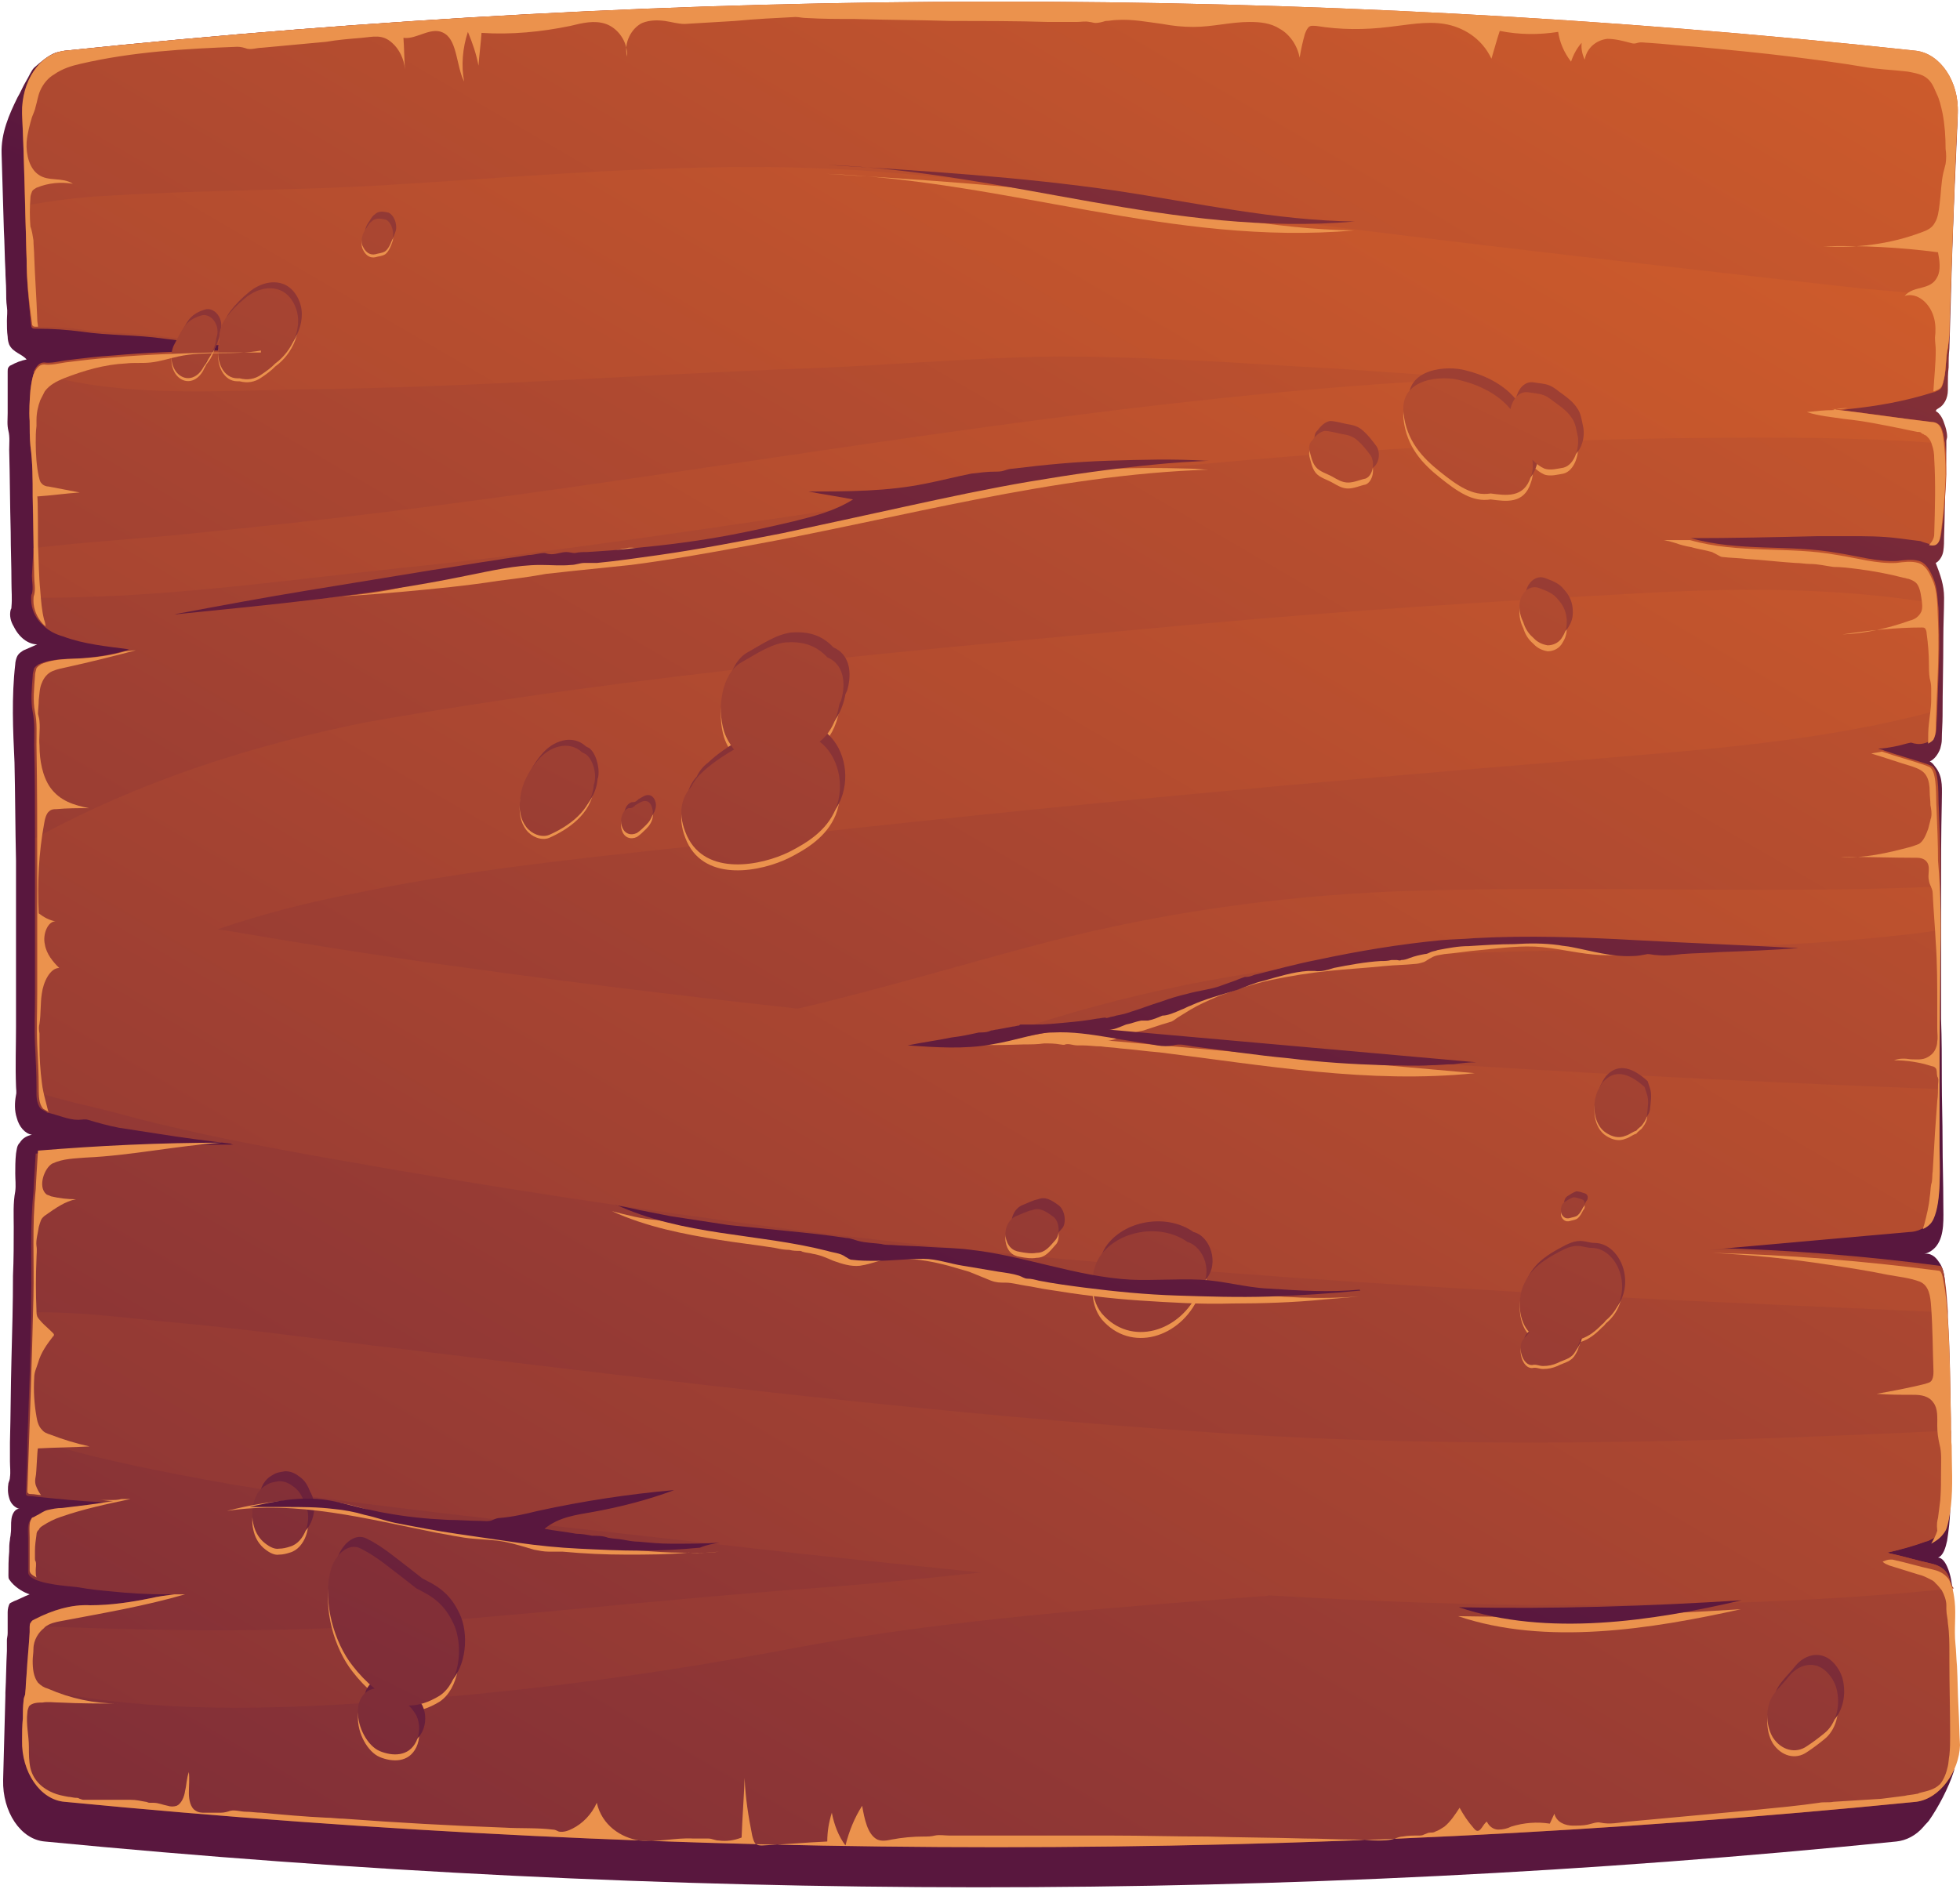
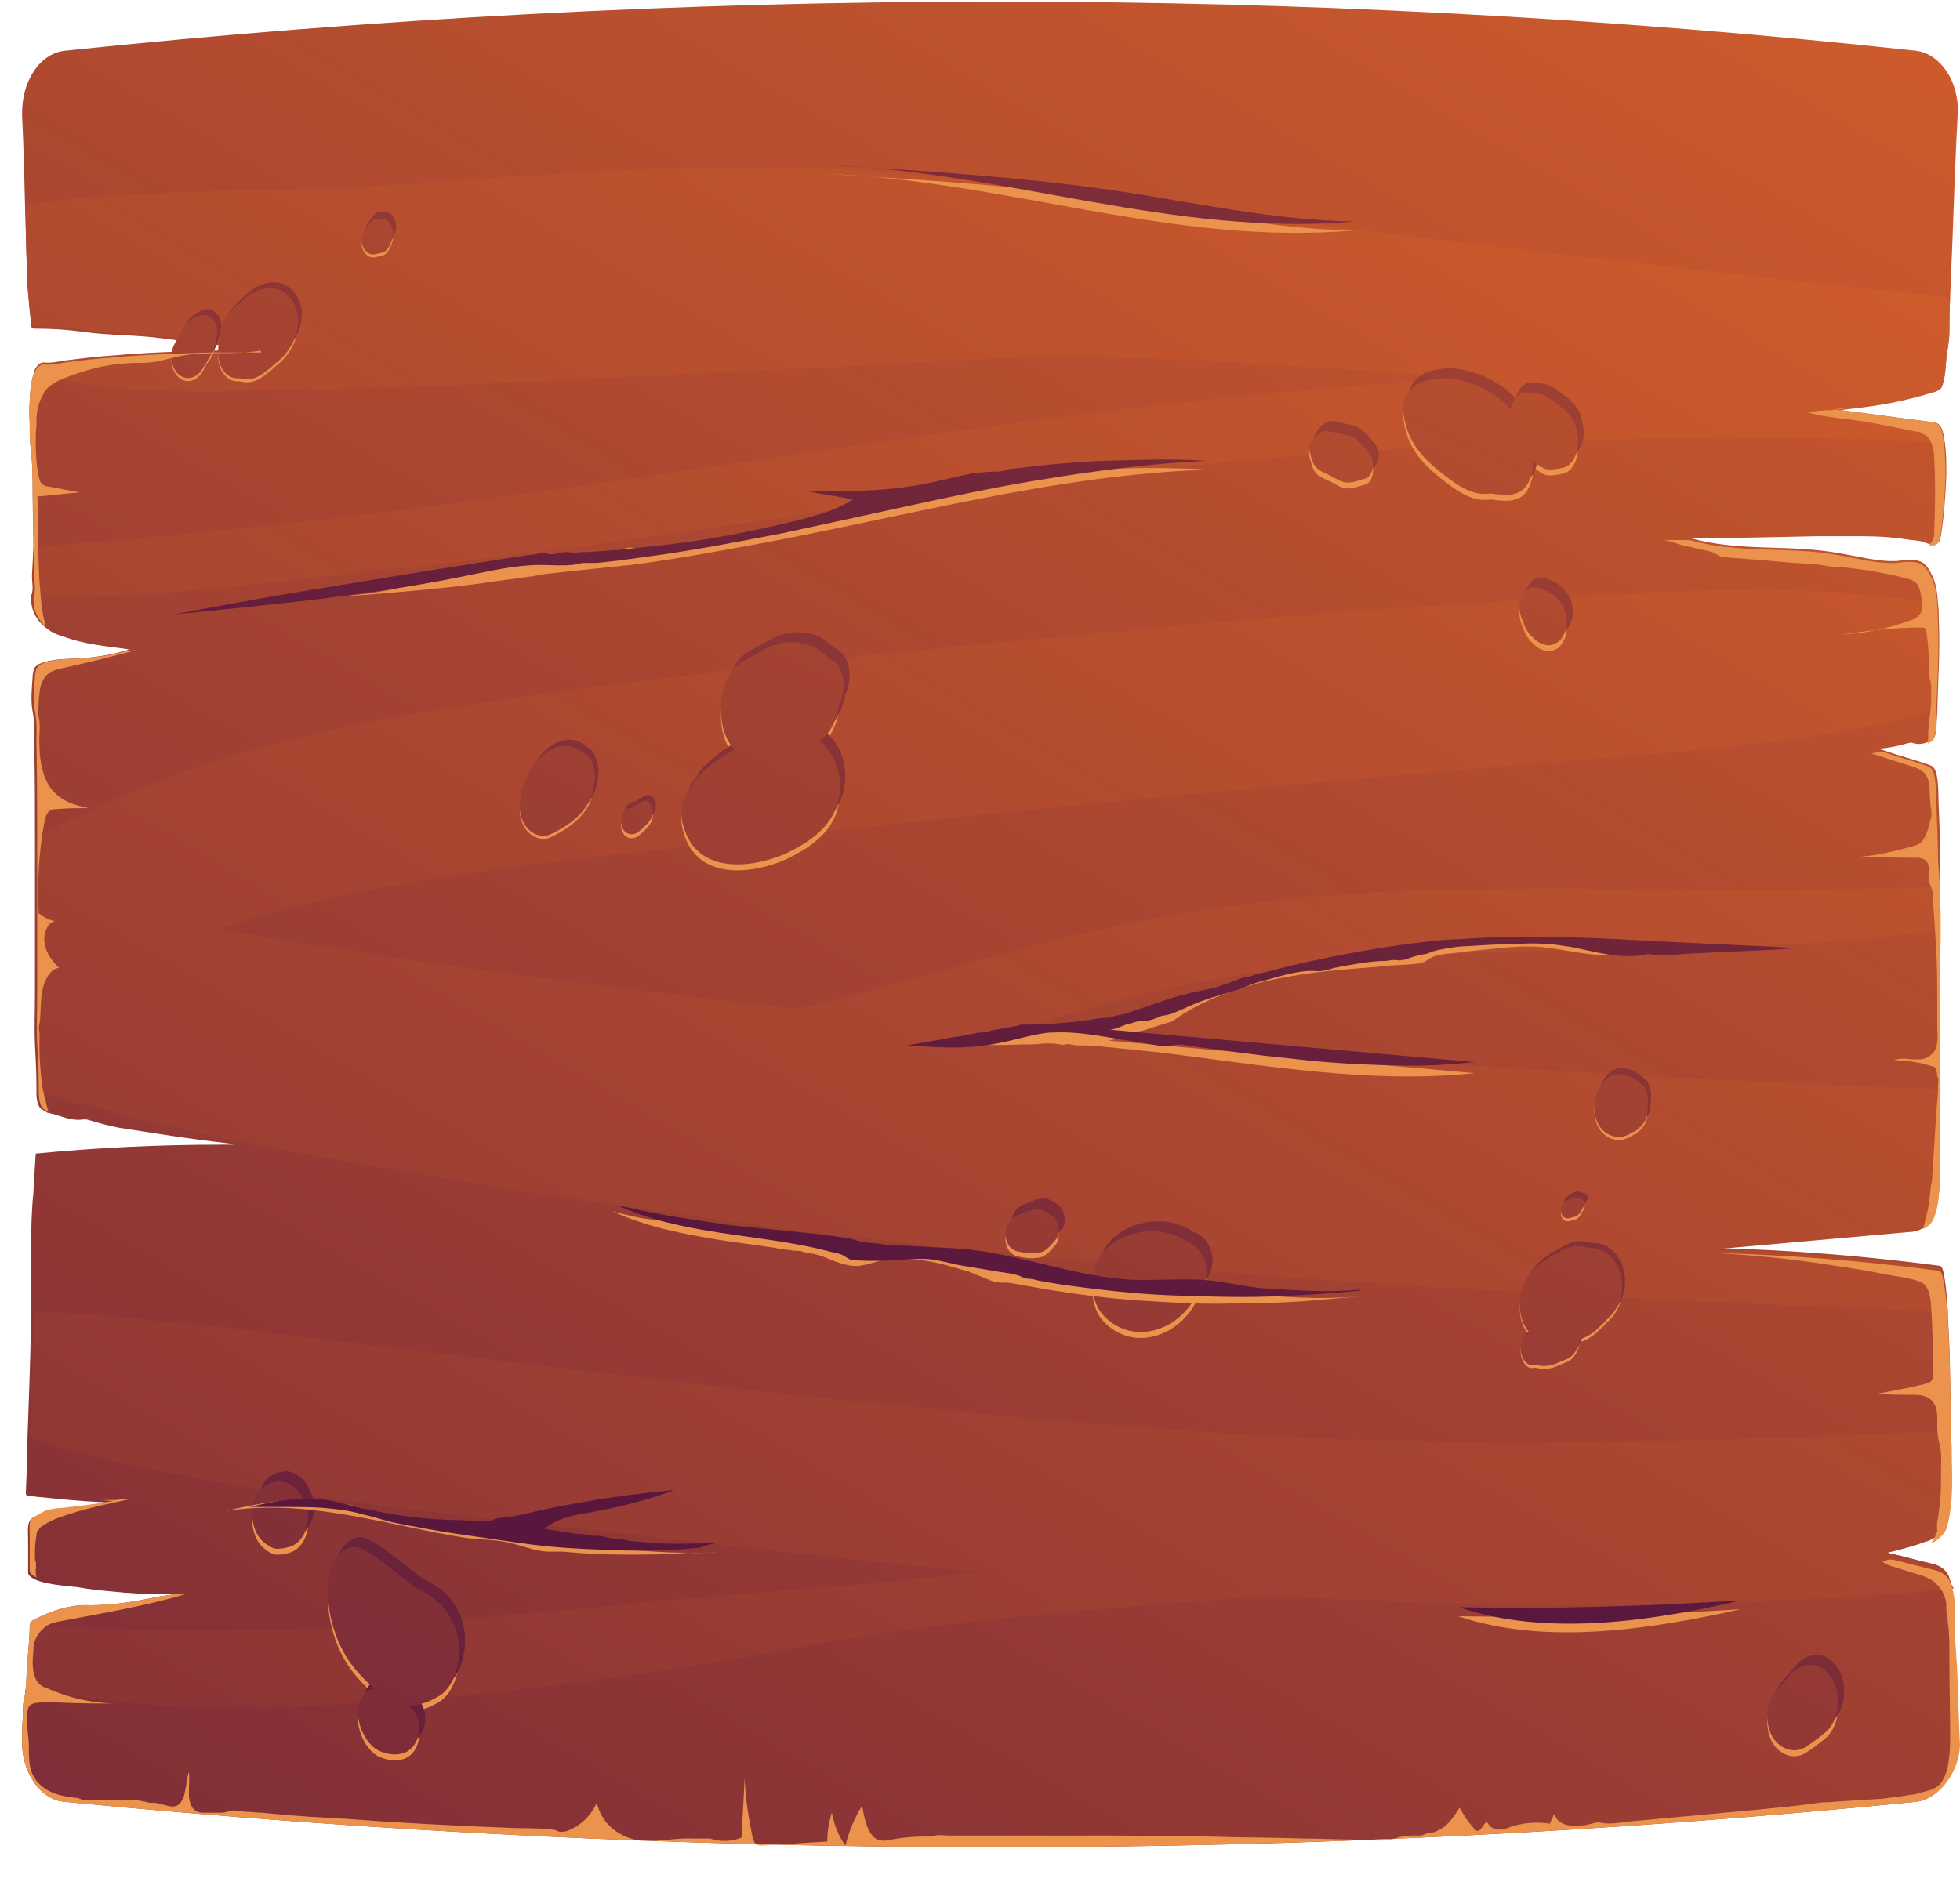
<svg xmlns="http://www.w3.org/2000/svg" width="995" height="959" preserveAspectRatio="none meet" viewBox="0 0 995 959" fill="none">
-   <path d="M993.847 883.147C993.462 876.594 993.462 870.546 993.077 863.993C992.692 853.408 992.307 842.823 991.922 831.735C991.922 829.214 991.922 826.694 991.537 824.174C991.152 814.597 992.307 804.012 988.458 795.443C987.303 792.923 985.764 790.907 983.839 790.907C986.534 789.899 987.688 785.867 988.458 782.338C989.228 777.298 989.998 771.249 989.998 766.209C989.998 761.673 989.613 757.136 989.613 752.6C989.613 747.559 989.228 742.015 989.228 736.974C988.843 726.39 988.843 715.805 988.458 705.22C988.073 694.635 988.073 684.05 987.688 673.465C987.688 671.449 987.688 669.433 987.688 667.921C987.688 662.376 987.303 657.336 987.303 651.791C987.303 647.759 986.534 643.727 984.224 640.702C982.3 637.678 979.605 636.166 976.911 636.67C979.221 636.166 981.53 634.654 983.069 632.638C987.303 627.093 986.534 618.524 986.534 610.964C986.534 600.379 986.149 590.298 986.149 579.713C986.149 569.128 985.764 559.047 985.764 548.462C985.764 537.878 985.764 527.797 985.379 517.212C985.379 507.131 985.379 496.546 985.379 486.465C985.379 476.384 985.379 465.799 985.379 455.718C985.379 439.589 985.379 423.46 985.764 407.33C985.764 400.778 986.534 395.233 983.069 390.193C982.685 389.689 981.915 388.681 981.53 388.177C981.145 387.673 979.99 386.665 979.605 386.665C981.915 385.656 983.839 383.136 984.994 380.112C985.379 378.6 985.764 377.088 985.764 375.576C985.764 371.543 986.149 367.511 986.149 363.479C986.149 350.373 986.534 337.268 986.534 324.163C986.534 317.107 986.919 310.05 986.919 303.497C986.919 296.945 984.994 291.904 982.685 285.856C984.609 284.848 986.149 282.328 986.534 279.807C986.919 277.287 986.919 274.767 986.919 272.247C987.303 262.166 987.303 252.589 987.688 242.508C987.688 237.468 988.073 232.427 988.073 227.387C988.073 226.379 988.073 224.867 988.073 223.859C988.073 223.355 988.458 222.347 988.458 221.842C988.458 219.322 987.688 216.802 986.919 214.786C986.149 212.266 984.609 209.745 982.685 208.737C983.07 207.729 983.454 207.729 984.224 207.225C986.918 205.713 988.843 202.185 988.843 198.152C988.843 197.144 988.843 196.136 988.843 195.632C988.843 192.608 988.843 189.584 989.228 186.559C989.228 183.535 989.228 180.007 989.613 176.983C989.998 163.878 990.383 150.268 990.768 137.163C991.537 110.953 992.692 85.247 993.847 59.037C994.616 42.403 985.379 28.29 972.677 26.778C659.757 -7.497 346.452 -6.993 32.762 25.77C31.222 26.274 29.683 26.274 28.143 26.778C24.294 28.29 20.83 31.314 17.366 34.339C15.826 35.851 14.672 38.875 13.132 41.395C11.592 43.915 10.438 46.94 8.898 49.46C4.664 58.029 0.431 67.605 0.815 78.19C1.2 91.295 1.585 104.4 1.97 117.002C2.355 123.554 2.355 130.611 2.74 137.163C2.74 140.692 3.125 144.22 3.125 147.748C3.125 150.268 3.125 153.293 3.51 155.813C3.895 158.333 3.51 160.349 3.51 162.869C3.51 165.39 3.51 168.414 3.895 170.934C3.895 172.446 4.279 173.958 4.664 174.966C6.589 178.999 10.823 179.503 13.517 182.527C10.823 183.031 8.128 184.039 5.434 185.551C5.049 185.551 4.664 186.055 4.279 186.559C3.895 187.064 3.895 188.072 3.895 188.576C3.895 195.632 3.895 202.689 3.895 209.745C3.895 212.77 3.51 215.794 4.279 218.818C5.049 221.842 4.664 225.371 4.664 228.395C5.049 242.508 5.049 256.117 5.434 270.231C5.434 278.799 5.819 287.368 5.819 295.937C5.819 299.969 6.204 304.002 5.819 308.034C5.819 308.538 5.819 309.042 5.434 309.546C4.664 312.57 5.434 315.595 6.974 318.115C9.668 323.659 14.287 327.187 18.905 327.187C16.596 328.196 14.287 329.204 11.977 330.212C11.208 330.716 9.283 331.724 8.513 333.74C8.128 334.748 7.744 336.26 7.744 337.268C5.819 353.902 6.589 370.535 7.359 387.169C7.744 403.802 7.744 420.435 8.128 437.069C8.128 451.182 8.128 465.295 8.128 478.904C8.128 493.018 8.128 507.131 8.128 521.244C8.128 531.325 7.744 541.406 8.128 551.487C8.128 552.999 8.513 554.511 8.128 556.023C7.359 560.055 7.359 564.088 8.513 567.616C9.668 572.152 12.747 575.681 16.211 576.185C13.902 576.689 11.592 577.697 10.053 580.217C8.513 581.729 8.513 583.745 8.128 585.762C7.744 589.29 7.744 592.818 7.744 595.842C7.744 598.867 8.128 601.891 7.744 604.915C6.589 610.964 6.974 617.012 6.974 623.061C6.974 631.125 6.974 639.19 6.589 647.759C6.589 661.872 6.204 675.985 5.819 690.098C5.434 704.212 5.434 718.325 5.049 732.438C5.049 735.462 5.049 738.991 5.049 742.015C5.049 744.535 5.434 747.559 5.049 750.08C5.049 751.088 4.664 752.096 4.279 753.104C3.895 755.624 3.895 758.144 4.664 760.664C5.434 763.689 7.744 765.705 10.053 766.209C8.128 765.705 6.204 768.225 5.819 771.249C5.434 773.77 5.819 776.29 5.434 778.81C5.434 779.818 5.049 780.826 5.049 781.834C4.664 783.85 4.664 785.867 4.664 787.883C4.279 791.915 4.279 795.948 4.279 799.98C4.279 800.484 4.279 801.492 4.664 801.996C5.049 802.5 5.434 803.004 5.819 803.508C8.513 806.532 11.977 808.549 15.057 809.557C12.362 810.565 9.668 812.077 6.974 813.085C6.204 813.589 5.819 813.589 5.049 814.093C4.279 815.101 3.895 817.117 3.895 818.629C3.895 822.158 3.895 825.686 3.895 829.214C3.895 830.727 3.51 831.735 3.51 832.743C3.51 834.759 3.51 836.271 3.51 838.287C3.125 845.344 3.125 852.4 2.74 859.457C2.74 859.961 2.74 860.465 2.74 860.969C2.355 875.082 1.97 889.7 1.585 903.813C1.2 919.942 10.438 934.055 22.755 935.063C340.294 965.81 653.599 966.314 962.67 935.063C967.674 934.559 972.677 932.039 976.526 927.503C977.296 926.495 978.451 925.487 979.221 924.478C983.839 917.926 989.228 907.845 991.922 899.276C992.692 894.236 994.232 889.195 993.847 883.147Z" fill="url(#paint0_linear_234_21923)" />
  <path d="M972.677 914.901C663.605 945.648 350.3 945.648 32.761 914.901C20.444 913.893 10.822 899.78 11.207 883.651C11.207 880.122 11.207 876.594 11.592 872.562C11.592 869.537 11.592 866.513 11.977 863.489C11.977 862.481 12.362 861.473 12.746 860.465C12.746 859.457 12.746 858.448 13.131 857.44C13.516 854.92 13.516 852.4 13.516 849.88C13.901 842.823 14.671 835.767 15.056 828.71C15.056 828.206 15.056 827.198 15.056 826.694C15.056 825.686 15.056 824.174 15.826 823.67C16.211 822.661 16.98 822.661 17.75 822.157C26.603 817.621 36.225 814.597 45.847 815.101C56.24 815.101 66.247 813.589 76.254 811.573C80.488 810.564 84.722 810.06 88.571 809.556H84.337C75.1 809.556 65.477 809.052 56.24 808.044C50.851 807.54 45.463 807.036 40.074 806.028C37.38 805.524 24.293 805.02 17.75 801.996C15.826 800.988 14.286 799.979 14.286 798.467C14.286 792.923 14.286 787.378 14.286 781.834C14.286 779.818 13.901 775.281 14.671 773.265C15.826 770.745 15.056 772.257 17.365 770.745C19.675 769.737 21.214 768.225 23.524 767.721C25.833 767.217 28.142 766.713 30.837 766.713C39.304 765.705 48.157 764.697 56.625 763.184C54.315 763.184 52.391 762.68 50.081 762.68C40.074 762.176 30.067 761.168 20.059 760.16C18.52 760.16 16.98 759.656 15.056 759.656C14.286 759.656 13.516 759.656 13.131 758.648C13.131 758.144 13.131 757.64 13.131 757.64C13.516 749.071 13.901 740.502 13.901 731.934C14.671 710.764 15.441 689.594 15.826 668.424C15.826 665.4 15.826 662.88 15.826 659.856C16.211 641.71 15.056 623.565 16.98 605.419C16.98 603.907 18.135 585.761 18.135 585.761C49.312 582.737 80.488 581.225 112.05 581.225C114.359 581.225 117.053 581.225 119.363 581.225C118.593 581.225 117.823 581.225 117.053 580.721C104.737 579.209 92.42 577.697 80.103 575.68C73.56 574.672 67.017 573.664 60.474 572.656C55.085 571.648 49.697 570.136 44.693 568.624C43.153 568.12 41.229 568.624 39.689 568.624C34.686 568.624 29.297 566.104 24.678 565.096C24.293 565.096 23.909 565.096 23.524 564.591C22.754 564.087 21.599 563.583 20.829 563.079C19.29 561.567 18.52 558.543 18.52 555.519C18.52 554.511 18.52 553.503 18.52 552.494C18.52 544.934 18.135 537.877 17.75 530.317C17.365 521.748 17.75 513.179 17.75 504.106C17.75 482.936 17.75 461.767 17.75 441.101C17.75 436.061 17.75 431.524 17.75 426.484C17.75 410.354 17.75 394.225 17.365 378.096C17.365 372.551 17.75 367.007 16.595 361.462C15.441 355.918 16.211 348.861 16.595 343.317C16.595 341.804 16.98 340.796 17.365 339.284C18.135 338.276 18.905 337.772 19.675 337.268C26.603 334.244 33.916 334.748 41.229 334.244C48.157 333.74 55.47 332.732 62.398 330.715C63.168 330.715 64.323 330.211 65.477 329.707C54.315 328.195 42.768 327.187 31.991 323.155C28.527 322.147 25.063 320.635 21.984 317.61C21.599 317.106 20.829 316.602 20.444 316.098C17.75 313.074 15.826 309.042 15.826 304.505C15.826 304.001 15.826 303.497 15.826 302.993C15.826 302.489 15.826 301.985 16.211 301.481C16.98 298.457 16.211 295.432 16.211 292.408L16.98 278.295C16.98 269.726 16.595 260.654 16.595 252.085C16.595 243.516 16.595 234.947 15.441 226.379C15.056 222.346 15.056 217.81 15.056 213.777C14.671 208.737 15.056 203.193 15.441 198.152C15.826 195.128 16.211 192.608 16.98 190.087C18.135 187.567 19.675 185.047 22.369 185.047C25.833 185.551 29.682 184.543 33.146 184.039C41.229 183.031 49.312 182.023 57.394 181.519C73.945 180.007 90.495 179.503 107.046 178.999C115.129 178.999 123.212 178.999 131.294 178.999H132.449C139.762 178.999 147.075 178.494 154.388 178.999C138.607 177.99 123.212 176.478 107.431 174.966C99.348 173.958 91.265 172.95 83.182 171.942C69.326 169.926 55.085 170.43 41.614 168.414C33.916 167.406 26.603 166.902 18.905 166.902C18.52 166.902 18.135 166.902 17.75 166.902C17.365 166.902 16.595 166.901 16.211 166.397C15.826 165.893 15.826 165.389 15.826 164.885C14.671 154.3 13.516 143.211 13.516 132.123C13.131 123.05 13.131 114.481 12.746 105.408C12.362 89.783 11.977 74.158 11.207 58.532C10.822 41.395 20.059 27.282 32.761 25.769C346.836 -6.993 660.141 -8.001 972.677 25.769C984.993 27.282 994.616 41.395 993.846 57.524C992.691 79.198 991.921 100.872 991.152 122.546C990.767 132.123 990.382 141.699 989.997 150.772C989.612 156.317 989.612 162.365 989.612 167.91C989.612 170.934 989.227 173.454 988.842 176.478C987.688 181.519 988.073 186.559 986.918 192.104C986.533 193.616 986.148 195.632 985.378 196.64C984.608 197.648 983.069 198.152 981.914 198.656H981.529C967.288 203.193 953.047 205.713 938.421 207.225C935.727 207.729 933.032 207.729 930.338 207.729C947.273 209.745 963.824 212.265 980.759 214.282C982.299 214.282 983.839 214.786 984.993 216.298C985.763 217.306 986.148 218.818 986.533 220.33C986.918 221.842 986.918 223.354 987.303 224.866C988.072 230.411 988.072 235.451 988.072 240.996C987.688 251.077 986.918 261.662 985.378 271.742C984.608 276.783 982.299 276.783 979.605 276.279C978.065 275.775 976.141 275.271 974.986 274.767C971.137 274.263 966.903 273.759 963.054 273.255C954.971 272.246 946.889 272.246 938.806 272.246C933.417 272.246 928.414 272.246 923.025 272.246C901.086 272.751 879.532 273.255 857.593 273.255C857.978 273.255 857.978 273.255 858.363 273.255C882.996 280.311 908.399 276.279 933.032 280.815C943.04 282.327 953.047 285.352 963.054 284.848C966.903 284.344 970.752 283.839 974.216 284.848C977.68 285.856 979.605 289.384 981.144 292.912C983.069 296.945 983.454 301.481 983.839 306.521C984.223 309.042 984.224 312.066 984.224 314.586C984.993 330.211 983.839 345.333 983.454 360.958C983.454 363.478 983.069 366.503 983.069 369.023C983.069 371.039 982.684 373.055 981.914 374.567C981.144 375.575 979.99 376.079 979.22 376.583C976.91 377.591 974.601 378.096 972.292 377.591C971.522 377.591 970.752 377.087 969.982 377.087C967.288 377.591 964.594 378.6 961.515 379.104C958.82 379.608 956.126 380.112 953.432 380.112C954.586 380.616 955.741 380.616 956.511 381.12C963.824 383.64 971.522 385.656 978.835 388.176C979.605 388.68 980.759 388.68 981.529 389.689C984.608 393.217 983.839 405.314 984.224 409.85C984.608 418.923 984.993 427.996 984.993 436.565C984.993 440.597 984.993 445.133 984.993 449.166C984.993 456.726 984.993 463.783 984.993 471.344C984.993 476.384 984.993 481.424 984.993 486.969C984.993 508.643 984.608 530.317 984.608 551.99C984.608 561.567 984.608 571.144 984.608 580.721C984.608 590.802 985.763 608.947 981.529 618.02C980.375 620.54 978.45 622.052 976.141 623.06C974.216 624.069 971.907 624.069 969.982 624.573C936.112 627.597 901.856 630.621 867.985 633.645H867.6C867.6 633.645 867.6 633.645 867.215 633.645C867.985 633.645 868.755 633.645 869.525 633.645C908.014 634.653 946.119 637.678 984.608 642.718C986.533 642.718 986.918 648.263 987.303 649.775C988.072 654.815 988.457 660.36 988.842 665.904C988.842 666.912 988.842 667.92 988.842 668.928C989.997 686.066 989.997 703.203 990.382 720.341V721.349C990.382 722.861 990.382 724.373 990.382 726.389C990.382 728.405 990.382 730.422 990.382 731.934C990.382 742.015 991.152 752.599 989.997 762.68C989.612 765.705 989.227 768.729 988.457 771.753C988.072 773.265 987.688 774.777 986.918 775.785C984.993 778.81 982.684 780.322 979.99 781.834C979.22 782.338 978.065 782.842 977.295 782.842C971.137 784.858 964.594 786.874 958.051 788.387C958.82 788.387 959.205 788.891 959.975 788.891C966.903 790.403 973.446 792.419 980.375 793.931C982.684 794.435 985.378 795.443 987.303 797.459C988.457 798.467 989.227 799.98 989.612 801.492C990.382 803.508 990.767 805.524 991.152 807.54C991.152 808.548 991.152 809.052 991.536 809.556C992.306 816.613 991.152 823.67 991.921 831.23C992.306 834.758 992.306 838.287 992.691 842.319C993.076 849.376 993.076 856.432 993.461 863.489C993.846 870.042 993.846 876.09 994.231 882.643C994.616 899.276 984.993 913.389 972.677 914.901Z" fill="url(#paint1_linear_234_21923)" />
  <path d="M989.998 151.278C989.614 156.823 989.613 162.871 989.613 168.416C989.613 171.44 989.229 173.96 988.844 176.985C987.689 182.025 988.074 187.065 986.919 192.61C986.534 194.122 986.149 196.138 985.38 197.146C984.61 198.154 983.07 198.658 981.916 199.162H981.531C967.29 203.699 953.048 206.219 938.422 207.731C935.728 208.235 933.034 208.235 930.34 208.235C947.275 210.251 963.826 212.772 980.761 214.788C982.301 214.788 983.84 215.292 984.995 216.804C985.765 217.812 986.149 219.324 986.534 220.836C986.919 222.348 986.919 223.861 987.304 225.373C965.365 223.357 943.426 222.852 921.102 222.348C760.985 220.836 601.254 232.429 442.292 256.119C362.618 267.712 283.33 280.313 203.656 288.378C142.458 294.931 79.335 304.003 16.982 303.499C16.982 302.995 16.982 302.491 17.367 301.987C18.137 298.963 17.367 295.939 17.367 292.914L16.982 278.297C42.385 275.273 68.173 273.761 93.961 271.241C139.379 266.704 184.412 261.664 229.829 255.615C391.101 234.445 551.217 204.707 713.643 194.122C725.575 193.618 737.122 192.61 749.054 192.106C718.647 190.09 688.625 187.569 658.218 186.057C617.804 183.537 577.005 181.017 536.206 181.017C493.868 181.521 451.529 185.553 409.576 187.065C325.668 190.09 241.761 196.642 157.469 197.65C115.9 198.154 72.792 201.683 31.608 192.61C26.604 191.602 21.985 190.09 16.982 189.082C18.137 186.561 19.676 184.041 22.37 184.041C25.834 184.545 29.683 183.537 33.148 183.033C41.23 182.025 49.313 181.017 57.396 180.513C73.947 179.001 90.497 178.497 107.048 177.993C115.13 177.993 123.213 177.993 131.296 177.993H132.451C139.764 177.993 147.077 177.489 154.39 177.993C138.609 176.985 123.213 175.472 107.432 173.96C99.35 172.952 91.267 171.944 83.184 170.936C69.328 168.92 55.087 169.424 41.615 167.408C33.917 166.4 26.604 165.896 18.906 165.896C18.521 165.896 18.137 165.896 17.752 165.896C17.367 165.896 16.597 165.896 16.212 165.392C15.827 164.888 15.827 164.383 15.827 163.879C14.672 153.295 13.518 142.206 13.518 131.117C13.133 122.044 13.133 113.475 12.748 104.402C26.989 101.882 41.615 99.866 55.856 99.362C103.199 96.338 150.926 96.842 198.653 93.817C281.02 88.777 364.543 80.712 446.91 87.265C528.508 93.817 610.106 106.923 691.704 117.003C776.766 127.588 861.828 137.165 947.275 146.742C961.516 147.75 975.757 149.262 989.998 151.278ZM986.534 650.785C986.149 649.273 985.765 644.232 983.84 643.728C945.735 638.688 907.246 635.664 868.756 634.656C867.986 634.656 867.217 634.656 866.447 634.656H866.832H867.217C901.088 631.631 935.343 628.607 969.214 625.583C971.139 625.583 973.448 625.079 975.372 624.071C977.682 623.063 979.606 621.55 980.761 619.03C984.995 609.958 983.84 591.812 983.84 581.731C983.84 572.154 983.84 562.577 983.84 553.001C827.187 546.952 670.535 537.879 514.267 523.262C520.81 521.246 527.739 519.23 534.282 517.214C593.556 499.068 653.599 489.491 714.413 485.459C804.479 479.914 894.929 484.955 984.61 472.354C984.61 464.793 984.61 457.737 984.61 450.176C892.235 454.208 799.475 449.168 706.715 452.696C648.211 455.216 590.861 463.281 533.512 477.898C490.789 488.987 448.065 502.092 404.957 512.173C350.302 506.125 295.646 499.572 240.991 492.011C199.807 486.467 158.239 479.914 117.055 472.858C114.745 472.354 112.821 472.354 110.512 471.85C133.99 463.785 158.239 457.737 182.102 453.2C247.534 439.591 314.121 434.047 380.324 426.486C521.965 410.356 663.607 397.251 805.633 385.658C865.292 380.618 924.566 376.586 982.685 360.96C983.455 345.335 984.225 330.214 983.455 314.588C983.455 312.068 983.455 309.044 983.07 306.524C931.879 297.955 879.918 298.459 827.957 301.483C755.597 305.516 683.621 310.052 611.261 316.604C469.234 329.71 325.668 341.807 184.412 367.009C127.832 378.602 71.637 396.243 18.137 425.478C18.137 430.518 18.137 435.055 18.137 440.095C18.137 461.265 18.137 481.931 18.137 503.1C18.137 511.669 17.752 520.238 18.137 529.311C18.521 536.871 18.906 543.928 18.906 551.489C18.906 552.497 18.906 553.505 18.906 554.513C31.993 559.049 45.849 561.569 58.935 565.098C95.885 575.179 133.22 582.235 170.555 588.788C246.765 602.397 323.359 613.99 399.953 624.071C550.832 643.224 702.481 652.801 853.745 660.362C898.393 662.378 943.426 664.394 988.074 666.41C987.689 661.37 987.304 655.825 986.534 650.785ZM989.613 801.494C989.229 799.982 988.074 798.47 987.304 797.462C985.38 795.445 982.685 794.437 980.376 793.933C973.448 792.421 966.905 790.405 959.977 788.893C959.207 788.893 958.822 788.389 958.052 788.389C964.595 786.877 970.754 785.365 977.297 782.844C978.067 782.34 979.221 782.34 979.991 781.836C982.685 780.828 985.38 778.812 986.919 775.788C987.689 774.78 988.074 772.763 988.459 771.755C989.229 768.731 989.614 765.707 989.998 762.683C990.768 753.106 990.383 742.017 990.383 731.936C990.383 729.92 990.383 728.408 990.383 726.391C865.677 732.44 740.971 735.968 615.88 727.4C478.857 718.327 341.449 701.693 204.811 685.06C165.552 680.524 126.677 674.979 87.803 671.451C65.094 669.435 40.845 665.906 16.982 666.41C16.597 687.58 15.827 708.75 15.057 729.92C31.993 735.968 48.928 740.001 65.094 743.529C100.119 751.09 135.53 757.138 170.94 761.674C240.221 770.747 309.888 777.804 379.169 785.869C418.813 790.405 458.457 794.437 498.102 798.47C469.234 801.494 440.367 804.518 411.5 806.534C336.83 812.079 262.545 820.648 187.876 825.688C130.141 829.216 72.792 827.704 15.442 825.688C15.442 826.192 15.442 826.696 15.442 827.704C15.057 834.761 14.288 841.817 13.903 848.874C13.903 851.394 13.518 853.914 13.518 856.435C68.558 869.036 125.138 868.532 180.948 865.003C255.617 860.467 329.517 850.89 403.417 836.777C481.166 822.16 561.224 816.615 639.743 810.567C641.283 810.567 642.822 810.567 643.977 810.063C695.168 813.087 746.744 815.103 798.32 815.103C862.983 815.103 927.645 813.087 991.923 806.534C990.768 805.526 990.383 803.51 989.613 801.494Z" fill="url(#paint2_linear_234_21923)" />
  <path d="M223.287 863.992C217.514 867.52 212.51 869.032 207.507 869.032C209.046 870.544 210.201 872.056 211.356 874.073C213.28 878.105 213.28 883.145 211.356 887.178C207.507 895.242 199.039 894.738 192.881 892.218C186.722 889.698 181.334 880.121 181.719 871.552C181.719 865.504 185.568 860.967 190.186 860.463C185.952 856.935 182.103 852.903 179.024 848.87C169.787 837.277 163.628 816.612 167.862 800.482C169.787 792.922 176.715 785.865 183.258 789.393C191.341 793.426 198.269 799.474 205.582 805.019C207.507 806.531 209.431 808.043 211.356 809.555C212.51 810.059 215.974 812.075 213.28 810.563C221.363 814.595 226.751 819.132 230.985 829.213C235.219 840.302 232.91 857.439 223.287 863.992ZM154.776 766.207C154.391 765.703 154.006 764.695 153.621 763.687C152.466 761.167 150.927 759.151 148.618 757.639C146.693 756.127 144.384 755.118 141.689 755.118C138.995 755.622 137.456 755.622 135.146 757.135C133.222 758.143 131.682 759.655 130.527 761.671C128.218 765.703 127.448 772.256 128.603 776.792C129.373 780.32 130.912 783.345 133.607 785.865C135.916 787.881 138.995 789.897 141.689 789.393C143.614 789.393 145.538 788.889 147.078 788.385C154.776 786.369 159.01 774.272 154.776 766.207ZM822.955 649.773C821.031 641.205 814.872 635.156 807.944 635.156C805.635 635.156 803.325 634.148 800.631 634.148C796.397 634.148 792.548 636.668 788.699 638.684C782.541 642.213 776.767 646.245 773.303 654.31C770.224 661.87 770.994 672.455 776.383 678C775.613 679.008 774.843 680.016 773.688 681.024C769.839 685.056 772.919 695.137 777.922 694.633C779.847 694.129 781.386 695.137 783.311 695.137C786.005 695.137 788.314 694.633 790.624 693.625C792.548 692.617 794.473 692.113 796.397 691.105C797.937 690.097 798.707 689.593 799.861 687.577C800.246 687.073 802.171 683.04 801.016 684.552C801.786 683.544 802.171 682.536 802.171 681.528C806.789 680.016 809.869 677.496 813.333 673.967C814.102 673.463 814.872 672.455 815.257 671.951C821.415 666.911 824.88 658.846 822.955 649.773ZM802.94 610.458C801.401 609.954 799.861 609.45 798.707 609.45C797.167 609.954 795.627 610.962 794.088 611.97C792.548 612.978 792.163 615.498 792.548 617.515C793.318 619.531 794.858 620.539 796.782 620.035C798.322 619.531 799.861 619.531 801.016 618.523C802.171 617.515 802.94 616.002 803.71 614.49C804.865 613.482 804.865 610.962 802.94 610.458ZM836.041 557.029C835.657 556.021 835.272 554.509 834.887 553.501C826.034 545.436 819.106 544.932 813.717 550.981C812.563 552.493 811.793 554.005 811.023 555.517C807.944 562.574 809.099 572.655 815.257 576.687C818.336 578.703 821.8 579.711 825.264 578.199C827.189 577.695 828.728 576.183 830.653 575.679C831.423 574.671 832.193 574.167 833.347 573.159C834.502 571.647 835.657 570.135 836.041 568.118C836.426 564.59 837.196 560.054 836.041 557.029ZM801.016 224.865C800.246 221.337 799.861 217.808 797.937 215.288C796.012 212.264 793.318 210.248 790.624 208.232C788.314 206.719 786.39 204.703 783.696 203.695C781.001 202.687 778.307 202.687 775.613 202.183C770.994 201.679 767.915 205.711 766.76 210.752C760.217 202.687 749.825 198.151 741.357 196.135C732.504 193.614 710.565 194.622 712.49 212.768C714.029 226.881 722.112 235.45 730.965 242.507C739.818 249.563 747.515 255.108 756.753 253.595C764.451 254.604 773.688 256.116 777.152 245.027C778.307 242.002 778.307 238.978 777.922 236.458C779.847 238.474 781.771 239.986 784.081 240.994C787.16 242.002 790.624 240.994 793.703 240.49C799.476 238.978 801.786 230.409 801.016 224.865ZM695.555 233.938C693.63 231.418 691.706 228.897 689.396 226.881C686.702 224.361 684.008 223.857 680.928 223.353C678.234 222.849 675.155 221.841 672.461 221.841C669.766 222.345 667.842 224.361 665.918 226.881C664.763 227.889 664.378 229.905 664.763 231.922C665.533 234.442 665.918 237.466 667.842 239.986C669.766 242.507 673.615 243.515 676.31 245.027C679.004 246.539 681.313 248.051 684.393 248.051C687.472 248.051 690.551 246.539 693.245 246.035C697.094 244.523 698.249 237.466 695.555 233.938ZM795.242 316.601C794.858 313.073 793.318 310.048 791.009 307.528C788.314 304 784.85 302.992 781.001 301.48C777.922 300.471 774.843 301.984 772.919 305.008C770.994 308.032 770.994 312.569 772.149 316.097C772.534 317.609 773.303 318.617 773.688 320.129C774.843 323.153 776.383 325.17 778.692 327.186C780.616 329.202 782.926 330.21 785.62 330.714C788.699 330.714 791.778 329.202 793.318 326.178C795.242 323.153 795.627 320.129 795.242 316.601ZM602.795 633.644C590.093 624.571 569.309 627.091 559.301 639.693C553.143 647.253 552.758 661.87 559.301 669.935C573.927 687.073 599.331 679.512 608.568 658.342L608.953 657.838C616.266 649.773 611.262 635.66 602.795 633.644ZM534.283 620.035C530.819 617.515 527.74 615.498 523.891 617.011C521.197 617.515 518.502 619.027 515.808 620.035C512.344 621.547 510.035 625.579 510.42 630.116C511.189 635.156 513.884 637.676 517.733 638.18C520.427 638.684 523.506 639.188 526.2 638.684C530.434 638.684 532.744 635.66 535.823 632.132C538.517 629.612 537.747 622.555 534.283 620.035ZM149.002 155.307C143.229 144.722 131.297 146.738 123.984 153.291C120.905 155.811 117.826 158.835 115.132 162.364C112.822 165.388 111.668 168.412 111.283 172.445C111.283 173.957 110.898 175.469 110.898 176.981C111.283 175.469 111.283 175.469 110.898 177.485C109.743 185.55 113.592 193.614 120.52 193.614C120.905 193.614 121.29 193.614 121.29 193.614H121.675C125.524 194.622 129.373 194.118 132.837 191.598C135.146 190.086 137.84 188.07 139.765 186.054C148.233 180.005 155.161 166.9 149.002 155.307ZM101.66 161.86C98.581 162.868 95.502 164.38 93.192 167.908C91.268 170.932 89.728 173.957 88.189 176.981C85.879 182.021 87.034 189.078 91.268 192.102C95.502 195.126 100.506 193.11 103.2 188.07C103.585 187.062 104.355 186.054 104.739 185.046C105.124 184.542 105.509 184.038 105.894 183.533C107.434 181.517 108.203 179.501 108.973 176.981C109.358 175.973 109.743 174.461 109.743 173.453C112.437 166.9 106.664 160.347 101.66 161.86ZM195.575 112.967C193.265 112.463 190.571 111.959 188.647 113.976C187.107 114.984 186.337 117 185.183 118.512C183.643 121.032 182.873 124.56 184.413 127.081C185.952 130.105 188.262 131.113 190.571 130.609C192.111 130.105 194.035 130.105 195.575 129.097C197.499 127.585 198.654 124.56 199.424 122.04C200.194 118.008 197.884 113.471 195.575 112.967ZM426.127 360.453C426.512 359.949 426.512 359.445 426.897 358.94C429.207 351.38 428.822 342.811 422.663 338.275C421.894 337.771 421.124 337.267 419.969 336.763C413.811 330.21 406.883 328.698 398.8 329.202C390.717 330.21 383.789 335.25 376.476 339.283C366.469 344.827 363.774 362.469 367.623 374.566C368.778 378.094 370.702 381.118 372.627 383.639C366.469 387.167 360.695 391.199 356.461 395.232C354.152 397.248 352.227 399.768 351.073 402.288C345.684 408.337 343.76 416.401 348.763 427.49C358.386 448.156 386.483 442.612 400.724 435.555C409.577 431.019 419.584 424.97 424.203 413.881C429.207 401.28 425.358 386.663 416.12 379.606C421.124 375.07 424.588 369.021 426.127 360.453ZM328.364 408.841C326.054 408.337 324.515 409.849 322.59 410.857C322.59 410.857 322.206 410.857 322.206 411.361C321.821 411.361 321.436 411.865 321.436 411.865C320.666 412.369 319.896 412.369 319.126 412.369C316.047 413.377 314.508 417.914 315.662 421.442C316.817 425.474 320.281 426.482 323.36 424.97C324.9 423.962 326.439 422.45 327.979 420.938C329.519 419.426 331.443 416.905 331.443 413.881C331.058 411.361 330.288 409.345 328.364 408.841ZM296.802 384.143C296.418 384.143 296.033 383.639 295.648 383.639C288.72 377.086 278.712 380.614 272.939 387.671C268.705 392.711 264.856 399.264 264.086 406.825C263.316 412.369 264.086 417.41 267.165 421.442C269.86 424.97 274.863 426.986 278.712 425.474C287.95 421.442 300.266 413.377 301.421 400.272C301.421 399.768 301.806 399.264 301.806 398.76C302.961 393.719 300.651 386.159 296.802 384.143ZM932.65 861.976C931.881 857.439 929.186 853.407 926.107 850.887C920.334 846.35 913.021 848.366 908.402 853.911C906.093 856.935 903.398 859.455 901.089 862.48C896.085 868.528 896.085 878.609 899.934 885.161C904.168 891.714 911.481 893.73 917.255 889.698C920.334 887.682 923.028 885.666 926.107 883.145C931.88 878.609 934.19 870.04 932.65 861.976Z" fill="#EB924D" />
  <path d="M226.367 855.927C220.593 859.456 215.59 860.968 210.586 860.968C212.126 862.48 213.28 863.992 214.435 866.008C216.359 870.04 216.359 875.081 214.435 879.113C210.586 887.178 202.118 886.674 195.96 884.154C189.802 881.633 184.413 872.057 184.798 863.488C184.798 857.439 188.647 852.903 193.266 852.399C189.032 848.871 185.183 844.838 182.104 840.806C172.866 829.213 166.708 808.547 170.942 792.418C172.866 784.857 179.794 777.801 186.338 781.329C194.42 785.361 201.349 791.41 208.662 796.954C210.586 798.466 212.511 799.978 214.435 801.491C215.59 801.995 219.054 804.011 216.359 802.499C224.442 806.531 229.831 811.067 234.065 821.148C238.299 832.237 235.989 849.375 226.367 855.927ZM157.855 758.143C157.47 757.639 157.086 756.631 156.701 755.623C155.546 753.102 154.006 751.086 151.697 749.574C149.773 748.062 147.463 747.054 144.769 747.054C142.075 747.558 140.535 747.558 138.226 749.07C136.301 750.078 134.762 751.59 133.607 753.607C131.298 757.639 130.528 764.191 131.682 768.728C132.452 772.256 133.992 775.28 136.686 777.801C138.995 779.817 142.075 781.833 144.769 781.329C146.693 781.329 148.618 780.825 150.157 780.321C157.855 778.305 162.089 766.208 157.855 758.143ZM824.495 645.741C822.57 637.173 816.412 631.124 809.484 631.124C807.174 631.124 804.865 630.116 802.171 630.116C797.937 630.116 794.088 632.636 790.239 634.652C784.081 638.181 778.307 642.213 774.843 650.278C771.764 657.838 772.534 668.423 777.922 673.968C777.153 674.976 776.383 675.984 775.228 676.992C771.379 681.024 774.458 691.105 779.462 690.601C781.386 690.097 782.926 691.105 784.851 691.105C787.545 691.105 789.854 690.601 792.164 689.593C794.088 688.585 796.013 688.081 797.937 687.073C799.477 686.065 800.246 685.561 801.401 683.545C801.786 683.04 803.71 679.008 802.556 680.52C803.326 679.512 803.71 678.504 803.71 677.496C808.329 675.984 811.408 673.464 814.872 669.935C815.642 669.431 816.412 668.423 816.797 667.919C822.955 662.879 826.419 654.814 824.495 645.741ZM804.48 605.922C802.941 605.418 801.401 604.914 800.246 604.914C798.707 605.418 797.167 606.426 795.628 607.434C794.088 608.442 793.703 610.962 794.088 612.979C794.858 614.995 796.397 616.003 798.322 615.499C799.861 614.995 801.401 614.995 802.556 613.987C803.71 612.979 804.48 611.466 805.25 609.954C806.405 608.946 806.405 606.426 804.48 605.922ZM837.581 552.493C837.196 551.485 836.812 549.973 836.427 548.965C827.574 540.9 820.646 540.396 815.257 546.445C814.103 547.957 813.333 549.469 812.563 550.981C809.484 558.038 810.639 568.119 816.797 572.151C819.876 574.167 823.34 575.175 826.804 573.663C828.729 573.159 830.268 571.647 832.193 571.143C832.963 570.135 833.732 569.631 834.887 568.623C836.042 567.111 837.196 565.598 837.581 563.582C837.966 560.054 838.736 555.518 837.581 552.493ZM803.71 216.801C802.941 213.272 802.556 209.744 800.631 207.224C798.707 204.2 796.013 202.183 793.318 200.167C791.009 198.655 789.084 196.639 786.39 195.631C783.696 194.623 781.002 194.623 778.307 194.119C773.689 193.615 770.609 197.647 769.455 202.687C762.911 194.623 752.519 190.086 744.052 188.07C735.199 185.55 713.26 186.558 715.184 204.704C716.724 218.817 724.807 227.386 733.659 234.442C742.512 241.499 750.21 247.043 759.447 245.531C767.145 246.539 776.383 248.051 779.847 236.962C781.002 233.938 781.002 230.914 780.617 228.394C782.541 230.41 784.466 231.922 786.775 232.93C789.854 233.938 793.318 232.93 796.397 232.426C802.556 230.914 804.865 222.345 803.71 216.801ZM698.249 225.873C696.325 223.353 694.4 220.833 692.091 218.817C689.396 216.297 686.702 215.793 683.623 215.289C680.929 214.785 677.849 213.776 675.155 213.776C672.461 214.28 670.536 216.297 668.612 218.817C667.457 219.825 667.072 221.841 667.457 223.857C668.227 226.378 668.612 229.402 670.536 231.922C672.461 234.442 676.31 235.45 679.004 236.962C681.698 238.475 684.008 239.987 687.087 239.987C690.166 239.987 693.245 238.475 695.94 237.971C700.174 236.458 701.328 229.402 698.249 225.873ZM798.322 308.537C797.937 305.008 796.397 301.984 794.088 299.464C791.394 295.935 787.93 294.927 784.081 293.415C781.002 292.407 777.922 293.919 775.998 296.944C774.073 299.968 774.073 304.504 775.228 308.032C775.613 309.545 776.383 310.553 776.768 312.065C777.922 315.089 779.462 317.105 781.771 319.121C783.696 321.138 786.005 322.146 788.7 322.65C791.779 322.65 794.858 321.138 796.397 318.113C798.322 315.089 798.707 312.065 798.322 308.537ZM605.874 625.58C593.172 616.507 572.388 619.027 562.381 631.628C556.222 639.189 555.838 653.806 562.381 661.871C577.007 679.008 602.41 671.448 611.647 650.278L612.032 649.774C619.345 641.709 614.342 627.596 605.874 625.58ZM537.363 611.97C533.898 609.45 530.819 607.434 526.97 608.946C524.276 609.45 521.582 610.962 518.888 611.97C515.424 613.483 513.114 617.515 513.499 622.051C514.269 627.092 516.963 629.612 520.812 630.116C523.506 630.62 526.586 631.124 529.28 630.62C533.514 630.62 535.823 627.596 538.902 624.067C541.596 621.547 540.827 614.491 537.363 611.97ZM150.927 150.771C145.154 140.186 133.222 142.202 125.909 148.755C122.83 151.275 119.751 154.299 117.056 157.828C114.747 160.852 113.592 163.876 113.207 167.909C113.207 169.421 112.823 170.933 112.823 172.445C113.207 170.933 113.207 170.933 112.823 172.949C111.668 181.014 115.517 189.078 122.445 189.078C122.83 189.078 123.215 189.078 123.215 189.078H123.6C127.449 190.086 131.298 189.582 134.762 187.062C137.071 185.55 139.765 183.534 141.69 181.518C149.773 174.965 157.086 161.86 150.927 150.771ZM103.585 157.324C100.506 158.332 97.427 159.844 95.117 163.372C93.193 166.396 91.653 169.421 90.114 172.445C87.804 177.485 88.959 184.542 93.193 187.566C97.427 190.59 102.43 188.574 105.125 183.534C105.51 182.526 106.279 181.518 106.664 180.51C107.049 180.006 107.434 179.502 107.819 178.997C109.358 176.981 110.128 174.965 110.898 172.445C111.283 171.437 111.668 169.925 111.668 168.917C114.362 161.86 108.589 155.307 103.585 157.324ZM197.115 107.927C194.805 107.423 192.111 106.919 190.187 108.935C188.647 109.944 187.877 111.96 186.723 113.472C185.183 115.992 184.413 119.52 185.953 122.041C187.492 125.065 189.802 126.073 192.111 125.569C193.651 125.065 195.575 125.065 197.115 124.057C199.039 122.545 200.194 119.52 200.964 117C201.733 113.472 199.809 108.935 197.115 107.927ZM429.207 352.388C429.592 351.884 429.592 351.38 429.977 350.876C432.286 343.316 431.901 334.747 425.743 330.21C424.973 329.706 424.203 329.202 423.049 328.698C416.89 322.146 409.962 320.634 401.879 321.138C393.796 322.146 386.868 327.186 379.555 331.218C369.548 336.763 366.854 354.404 370.703 366.501C371.857 370.03 373.782 373.054 375.706 375.574C369.548 379.103 363.775 383.135 359.541 387.167C356.846 389.183 354.922 391.704 353.767 394.224C348.379 400.272 346.454 408.337 351.458 419.426C361.08 440.092 389.178 434.547 403.419 427.491C412.271 422.954 422.279 416.906 426.897 405.817C431.901 393.216 428.052 378.599 418.815 371.542C423.818 367.006 427.667 360.957 429.207 352.388ZM329.904 403.801C327.594 403.297 326.055 404.809 324.13 405.817C324.13 405.817 323.745 405.817 323.745 406.321C323.361 406.321 322.976 406.825 322.976 406.825C322.206 407.329 321.436 407.329 320.666 407.329C317.587 408.337 316.048 412.873 317.202 416.402C318.357 420.434 321.821 421.442 324.9 419.93C326.44 418.922 327.979 417.41 329.519 415.898C331.058 414.386 332.983 411.865 332.983 408.841C332.983 406.825 331.828 404.305 329.904 403.801ZM298.727 379.607C298.342 379.607 297.957 379.103 297.573 379.103C290.644 372.55 280.637 376.078 274.864 383.135C270.63 388.175 266.781 394.728 266.011 402.289C265.241 407.833 266.011 412.873 269.09 416.906C271.784 420.434 276.788 422.45 280.637 420.938C289.875 416.906 302.191 408.841 303.346 395.736C303.346 395.232 303.731 394.728 303.731 394.224C304.501 389.183 302.191 381.623 298.727 379.607ZM935.73 853.911C934.96 849.375 932.266 845.342 929.186 842.822C923.413 838.286 916.1 840.302 911.481 845.846C909.172 848.871 906.478 851.391 904.168 854.415C899.165 860.464 899.165 870.544 903.014 877.097C907.247 883.65 914.56 885.666 920.334 881.633C923.413 879.617 926.107 877.601 929.186 875.081C934.96 870.544 937.269 861.976 935.73 853.911Z" fill="url(#paint3_linear_234_21923)" />
  <path d="M223.287 860.968C217.514 864.496 212.51 866.008 207.507 866.008C209.046 867.52 210.201 869.033 211.356 871.049C213.28 875.081 213.28 880.121 211.356 884.154C207.507 892.219 199.039 891.714 192.881 889.194C186.722 886.674 181.334 877.097 181.719 868.529C181.719 862.48 185.568 857.944 190.186 857.44C185.952 853.911 182.103 849.879 179.024 845.847C169.787 834.254 163.628 813.588 167.862 797.458C169.787 789.898 176.715 782.841 183.258 786.37C191.341 790.402 198.269 796.45 205.582 801.995C207.507 803.507 209.431 805.019 211.356 806.531C212.51 807.035 215.974 809.051 213.28 807.539C221.363 811.572 226.751 816.108 230.985 826.189C235.219 837.782 232.91 854.415 223.287 860.968ZM154.776 763.183C154.391 762.679 154.006 761.671 153.621 760.663C152.466 758.143 150.927 756.127 148.618 754.615C146.693 753.103 144.384 752.095 141.689 752.095C138.995 752.599 137.456 752.599 135.146 754.111C133.222 755.119 131.682 756.631 130.527 758.647C128.218 762.679 127.448 769.232 128.603 773.768C129.373 777.297 130.912 780.321 133.607 782.841C135.916 784.857 138.995 786.874 141.689 786.37C143.614 786.37 145.538 785.865 147.078 785.361C154.776 783.345 159.01 771.248 154.776 763.183ZM822.955 648.262C821.031 639.693 814.872 633.644 807.944 633.644C805.635 633.644 803.325 632.636 800.631 632.636C796.397 632.636 792.548 635.157 788.699 637.173C782.541 640.701 776.767 644.733 773.303 652.798C770.224 660.359 770.994 670.944 776.383 676.488C775.613 677.496 774.843 678.504 773.688 679.512C769.839 683.545 772.919 693.626 777.922 693.122C779.847 692.617 781.386 693.626 783.311 693.626C786.005 693.626 788.314 693.122 790.624 692.113C792.548 691.105 794.473 690.601 796.397 689.593C797.937 688.585 798.707 688.081 799.861 686.065C800.246 685.561 802.171 681.529 801.016 683.041C801.786 682.033 802.171 681.024 802.171 680.016C806.789 678.504 809.869 675.984 813.333 672.456C814.102 671.952 814.872 670.944 815.257 670.44C821.415 665.399 824.88 657.334 822.955 648.262ZM802.94 608.946C801.401 608.442 799.861 607.938 798.707 607.938C797.167 608.442 795.627 609.45 794.088 610.458C792.548 611.467 792.163 613.987 792.548 616.003C793.318 618.019 794.858 619.027 796.782 618.523C798.322 618.019 799.861 618.019 801.016 617.011C802.171 616.003 802.94 614.491 803.71 612.979C804.865 611.971 804.865 609.45 802.94 608.946ZM836.041 555.518C835.657 554.51 835.272 552.998 834.887 551.989C826.034 543.925 819.106 543.421 813.717 549.469C812.563 550.981 811.793 552.493 811.023 554.006C807.944 561.062 809.099 571.143 815.257 575.175C818.336 577.192 821.8 578.2 825.264 576.688C827.189 576.184 828.728 574.671 830.653 574.167C831.423 573.159 832.193 572.655 833.347 571.647C834.502 570.135 835.657 568.623 836.041 566.607C836.426 563.078 837.196 558.542 836.041 555.518ZM801.016 221.841C800.246 218.313 799.861 214.785 797.937 212.264C796.012 209.24 793.318 207.224 790.624 205.208C788.314 203.696 786.39 201.679 783.696 200.671C781.001 199.663 778.307 199.663 775.613 199.159C770.994 198.655 767.915 202.688 766.76 207.728C760.217 199.663 749.825 195.127 741.357 193.111C732.504 190.59 710.565 191.599 712.49 209.744C714.029 223.857 722.112 232.426 730.965 239.483C739.818 246.539 747.515 252.084 756.753 250.572C764.451 251.58 773.688 253.092 777.152 242.003C778.307 238.979 778.307 235.954 777.922 233.434C779.847 235.45 781.771 236.962 784.081 237.971C787.16 238.979 790.624 237.971 793.703 237.467C799.476 235.954 801.786 227.386 801.016 221.841ZM695.555 230.914C693.63 228.394 691.706 225.874 689.396 223.857C686.702 221.337 684.008 220.833 680.928 220.329C678.234 219.825 675.155 218.817 672.461 218.817C669.766 219.321 667.842 221.337 665.918 223.857C664.763 224.865 664.378 226.882 664.763 228.898C665.533 231.418 665.918 234.442 667.842 236.962C669.766 239.483 673.615 240.491 676.31 242.003C679.004 243.515 681.313 245.027 684.393 245.027C687.472 245.027 690.551 243.515 693.245 243.011C697.094 241.499 698.249 234.442 695.555 230.914ZM795.242 313.577C794.858 310.049 793.318 307.024 791.009 304.504C788.314 300.976 784.85 299.968 781.001 298.456C777.922 297.448 774.843 298.96 772.919 301.984C770.994 305.008 770.994 309.545 772.149 313.073C772.534 314.585 773.303 315.593 773.688 317.105C774.843 320.13 776.383 322.146 778.692 324.162C780.616 326.178 782.926 327.186 785.62 327.69C788.699 327.69 791.778 326.178 793.318 323.154C795.242 320.13 795.627 317.105 795.242 313.577ZM602.795 630.62C590.093 621.547 569.309 624.068 559.301 636.669C553.143 644.229 552.758 658.847 559.301 666.911C573.927 684.049 599.331 676.488 608.568 655.318L608.953 654.814C616.266 646.75 611.262 633.14 602.795 630.62ZM534.283 617.515C530.819 614.995 527.74 612.979 523.891 614.491C521.197 614.995 518.502 616.507 515.808 617.515C512.344 619.027 510.035 623.06 510.42 627.596C511.189 632.636 513.884 635.157 517.733 635.661C520.427 636.165 523.506 636.669 526.2 636.165C530.434 636.165 532.744 633.14 535.823 629.612C538.517 626.588 537.747 619.531 534.283 617.515ZM149.002 153.795C143.229 143.21 131.297 145.227 123.984 151.779C120.905 154.299 117.826 157.324 115.132 160.852C112.822 163.876 111.668 166.9 111.283 170.933C111.283 172.445 110.898 173.957 110.898 175.469C111.283 173.957 111.283 173.957 110.898 175.973C109.743 184.038 113.592 192.103 120.52 192.103C120.905 192.103 121.29 192.103 121.29 192.103H121.675C125.524 193.111 129.373 192.607 132.837 190.086C135.146 188.574 137.84 186.558 139.765 184.542C148.233 178.493 155.161 164.884 149.002 153.795ZM101.66 160.348C98.581 161.356 95.502 162.868 93.192 166.396C91.268 169.421 89.728 172.445 88.189 175.469C85.879 180.51 87.034 187.566 91.268 190.59C95.502 193.615 100.506 191.599 103.2 186.558C103.585 185.55 104.355 184.542 104.739 183.534C105.124 183.03 105.509 182.526 105.894 182.022C107.434 180.006 108.203 177.989 108.973 175.469C109.358 174.461 109.743 172.949 109.743 171.941C112.437 164.884 106.664 158.332 101.66 160.348ZM195.575 111.456C193.265 110.952 190.571 110.448 188.647 112.464C187.107 113.472 186.337 115.488 185.183 117C183.643 119.52 182.873 123.049 184.413 125.569C185.952 128.593 188.262 129.601 190.571 129.097C192.111 128.593 194.035 128.593 195.575 127.585C197.499 126.073 198.654 123.049 199.424 120.528C200.194 116.496 197.884 111.96 195.575 111.456ZM426.127 357.429C426.512 356.925 426.512 356.421 426.897 355.917C429.207 348.356 428.822 339.787 422.663 335.251C421.894 334.747 421.124 334.243 419.969 333.739C413.811 327.186 406.883 325.674 398.8 326.178C390.717 327.186 383.789 332.227 376.476 336.259C366.469 341.803 363.774 359.445 367.623 371.542C368.778 375.07 370.702 378.095 372.627 380.615C366.469 384.143 360.695 388.175 356.461 392.208C354.152 394.224 352.227 396.744 351.073 399.264C345.684 405.313 343.76 413.378 348.763 424.466C358.386 445.132 386.483 439.588 400.724 432.531C409.577 427.995 419.584 421.946 424.203 410.857C429.207 398.256 425.358 383.639 416.12 376.582C421.124 372.55 424.588 366.502 426.127 357.429ZM328.364 406.825C326.054 406.321 324.515 407.833 322.59 408.841C322.59 408.841 322.206 408.841 322.206 409.345C321.821 409.345 321.436 409.849 321.436 409.849C320.666 410.353 319.896 410.353 319.126 410.353C316.047 411.361 314.508 415.898 315.662 419.426C316.817 423.458 320.281 424.466 323.36 422.954C324.9 421.946 326.439 420.434 327.979 418.922C329.519 417.41 331.443 414.89 331.443 411.865C331.058 409.849 330.288 407.329 328.364 406.825ZM296.802 382.631C296.418 382.631 296.033 382.127 295.648 382.127C288.72 375.574 278.712 379.103 272.939 386.159C268.705 391.2 264.856 397.752 264.086 405.313C263.316 410.857 264.086 415.898 267.165 419.93C269.86 423.458 274.863 425.475 278.712 423.962C287.95 419.93 300.266 411.865 301.421 398.76C301.421 398.256 301.806 397.752 301.806 397.248C302.961 392.208 300.651 384.647 296.802 382.631ZM932.65 858.952C931.881 854.415 929.186 850.383 926.107 847.863C920.334 843.326 913.021 845.343 908.402 850.887C906.093 853.911 903.398 856.431 901.089 859.456C896.085 865.504 896.085 875.585 899.934 882.138C904.168 888.69 911.481 890.706 917.255 886.674C920.334 884.658 923.028 882.642 926.107 880.121C931.88 875.585 934.19 867.016 932.65 858.952Z" fill="url(#paint4_linear_234_21923)" />
  <path d="M18.518 779.312C18.133 781.833 17.748 784.857 17.748 787.377C17.748 788.889 17.748 789.897 17.748 791.41C17.748 791.914 17.748 792.418 18.133 792.922C18.518 794.434 18.133 795.946 18.133 797.458C18.133 798.466 18.133 799.978 18.518 800.986C16.594 799.978 15.054 798.97 15.054 797.458C15.054 791.914 15.054 786.369 15.054 780.825C15.054 778.808 14.669 774.272 15.439 772.256C16.594 769.736 15.824 771.248 18.133 769.736C20.443 768.728 21.982 767.215 24.292 766.711C26.601 766.207 28.91 765.703 31.605 765.703C40.072 764.695 48.925 763.687 57.393 762.175C55.083 762.175 53.159 761.671 50.849 761.671C52.774 761.671 54.699 761.671 56.238 761.671C58.163 761.671 59.702 761.671 61.627 761.167C63.166 761.167 64.706 761.167 66.245 761.167C54.314 763.687 42.382 766.207 30.835 770.24C27.756 771.248 24.677 772.76 21.598 774.776C20.828 775.28 20.058 775.784 19.673 776.792C18.903 777.296 18.518 778.304 18.518 779.312Z" fill="#EB924D" />
  <path d="M19.288 362.471C19.673 363.983 20.058 365.495 20.058 366.503C20.443 370.535 19.673 374.568 20.058 378.6C20.058 386.161 21.598 394.225 25.446 399.77C30.45 406.826 37.763 408.843 45.076 410.355C39.688 410.355 33.914 410.355 28.526 410.859C27.371 410.859 26.216 410.859 25.061 411.867C23.522 412.875 22.752 415.899 22.367 418.419C19.673 433.037 18.903 448.662 19.673 463.783C22.367 465.8 25.061 467.312 28.141 467.816C24.292 467.816 21.598 474.368 22.752 479.409C23.522 484.449 26.986 488.481 30.065 491.506C25.446 491.506 21.982 498.562 21.213 504.611C20.443 509.651 20.828 514.692 20.058 519.732C19.673 521.244 19.673 522.756 20.058 524.773C20.058 526.789 20.058 529.309 20.058 531.325C20.058 537.374 20.443 543.422 21.213 549.471C21.598 552.999 22.367 556.023 23.137 559.047C23.522 560.56 23.907 562.072 24.292 563.584C24.292 564.088 24.677 564.088 24.677 564.592C23.907 564.088 22.752 563.584 21.982 563.08C19.673 560.56 19.673 556.527 19.673 552.495C19.673 544.934 19.288 537.878 18.903 530.317C18.518 521.748 18.903 513.18 18.903 504.107C18.903 482.937 18.903 461.767 18.903 441.101C18.903 419.932 18.903 399.266 18.518 378.096C18.518 372.552 18.903 367.007 17.748 361.463C16.594 355.918 17.364 348.862 17.748 343.317C17.748 341.805 18.133 340.797 18.518 339.285C19.288 338.277 20.058 337.773 20.828 337.268C27.756 334.244 35.069 334.748 42.382 334.244C49.31 333.74 56.623 332.732 63.551 330.716C65.476 330.716 67.015 330.212 68.94 330.212C57.393 333.236 45.461 336.26 33.914 338.781C31.605 339.285 28.91 339.789 26.601 340.797C24.292 341.805 22.367 343.821 21.213 346.845C20.058 349.366 20.058 352.39 19.673 355.414C19.673 357.934 19.288 360.454 19.288 362.471Z" fill="#EB924D" />
-   <path d="M112.818 580.219C89.724 581.731 66.63 586.771 43.536 587.779C37.763 588.283 31.989 588.283 26.601 590.804C22.752 592.82 18.903 602.397 23.522 606.429C24.292 606.933 25.061 606.933 25.831 607.437C30.065 608.445 34.299 608.949 38.533 608.949C33.144 609.957 28.141 613.486 23.137 617.014C22.367 617.518 21.212 618.526 20.828 619.534C20.443 620.542 20.058 621.55 19.673 623.062C19.288 626.087 18.133 629.615 18.518 632.639C18.903 634.655 18.518 637.176 18.518 639.192C18.133 647.761 18.133 656.833 18.518 665.402C18.518 666.41 18.518 667.418 18.903 668.426C19.288 669.434 20.443 670.442 21.212 671.451C23.137 673.467 25.061 674.979 26.986 676.995L27.371 677.499C27.371 678.003 27.371 678.507 26.986 678.507C23.907 682.539 20.828 686.572 19.288 692.116C18.518 694.637 17.363 696.653 17.363 699.677C16.979 706.23 17.363 712.782 18.518 719.335C18.903 721.855 19.673 724.375 21.212 725.887C22.367 727.399 23.907 727.903 25.446 728.407C31.989 730.928 38.533 732.944 45.461 734.456C36.608 734.96 28.141 734.96 19.288 735.464C18.903 735.464 18.518 748.569 18.133 749.577C17.748 751.593 17.748 752.601 18.133 754.114C18.903 756.13 19.673 757.642 20.828 759.154C19.288 759.154 17.748 758.65 15.824 758.65C15.054 758.65 14.284 758.65 13.899 757.642C13.899 757.138 13.899 756.634 13.899 756.634C15.054 723.871 16.209 691.108 16.979 658.345C17.363 640.2 16.209 622.054 18.133 603.909C18.133 602.397 19.288 584.251 19.288 584.251C50.08 581.731 81.256 580.219 112.818 580.219Z" fill="#EB924D" />
  <path d="M132.453 177.991C118.596 180.511 104.355 177.991 90.499 181.015C85.88 182.024 81.261 183.536 76.643 184.04C72.409 184.544 68.175 184.04 63.941 184.544C53.164 185.048 42.772 188.072 32.38 192.104C28.916 193.617 25.451 195.129 22.757 198.657C21.988 200.169 21.218 201.681 20.448 203.193C19.293 206.218 18.523 209.746 18.523 213.274C18.523 214.282 18.523 215.29 18.523 216.299C18.139 219.323 18.139 221.843 18.139 224.867C18.139 230.412 18.523 236.46 19.678 242.005C20.063 243.013 20.063 244.525 21.218 245.533C21.988 246.541 23.527 247.045 24.682 247.045C30.07 248.053 35.074 249.061 40.462 250.069C33.149 250.573 26.221 251.582 18.908 252.086C19.293 252.086 19.293 274.768 19.293 276.784C19.678 284.344 19.678 292.409 20.448 299.97C20.833 305.01 21.218 310.051 22.372 314.587C22.757 315.595 23.142 317.107 23.142 318.115C22.757 317.611 21.988 317.107 21.603 316.603C18.908 313.579 16.984 309.546 16.984 305.01C16.984 304.002 16.984 302.994 17.369 301.986C18.139 298.962 17.369 295.937 17.369 292.913C16.984 279.304 16.984 265.695 16.599 252.086C16.599 243.517 16.599 234.948 15.444 226.379C15.059 222.347 15.059 217.811 15.059 213.778C14.674 208.738 15.059 203.193 15.444 198.153C15.829 195.129 16.214 192.608 16.984 190.088C18.139 187.568 19.678 185.048 22.372 185.048C25.836 185.552 29.685 184.544 33.149 184.04C41.232 183.032 49.315 182.024 57.398 181.52C73.948 180.007 90.499 179.503 107.049 178.999C115.132 178.999 123.215 178.999 131.298 178.999H132.453V177.991Z" fill="#EB924D" />
  <path d="M857.977 274.261C882.611 281.318 908.014 277.285 932.647 281.822C942.654 283.334 952.662 286.358 962.669 285.854C966.518 285.35 970.367 284.846 973.831 285.854C977.295 286.862 979.219 290.391 980.759 293.919C983.838 299.967 983.453 308.536 983.838 315.593C984.608 333.738 983.068 351.884 982.683 370.029C982.683 372.046 982.299 374.062 981.529 375.574C980.759 376.582 979.604 377.086 978.835 377.59C978.835 377.086 978.835 377.086 978.835 376.582C978.835 373.558 978.834 370.533 979.219 367.509C979.604 363.477 980.374 359.445 980.374 355.412C980.374 353.9 980.374 352.388 980.374 350.876C980.374 350.372 980.374 349.868 980.374 349.364C980.374 347.347 979.989 345.835 979.604 344.323C979.219 341.803 979.219 339.283 979.219 337.267C979.219 332.226 978.834 327.186 978.065 321.641C978.065 320.633 977.68 319.625 977.295 319.121C976.91 318.617 976.14 318.617 975.755 318.617C962.284 318.617 948.813 320.129 935.341 322.145C946.888 321.641 958.435 319.121 969.597 315.089C971.906 314.585 974.216 313.073 975.37 310.552C976.14 308.536 975.755 306.016 975.37 303.496C974.986 300.471 974.216 297.447 972.676 295.935C971.521 294.927 970.367 294.423 968.827 293.919C968.057 293.919 967.288 293.415 966.518 293.415C958.82 291.399 950.737 289.887 942.654 288.878C938.805 288.374 934.572 287.87 930.723 287.87C926.874 287.366 923.025 286.358 918.791 286.358C916.481 286.358 914.172 285.854 911.478 285.854C903.395 285.35 895.312 284.342 886.844 283.838C882.995 283.334 878.762 283.334 874.528 282.83C873.373 282.83 872.218 281.822 871.064 281.318C870.294 280.814 869.909 280.814 869.139 280.31C865.675 279.302 861.826 278.798 858.362 277.79C855.668 277.285 853.358 276.781 850.664 275.773L847.2 274.765C846.43 274.765 845.276 274.261 844.506 274.261C849.51 274.261 853.743 274.261 857.977 274.261Z" fill="#EB924D" />
  <path d="M984.995 487.978C984.61 519.229 984.61 550.479 984.61 581.73C984.61 591.811 985.765 609.957 981.531 619.029C980.376 621.55 978.451 623.062 976.142 624.07C976.527 623.062 976.527 622.558 976.912 621.55C978.067 617.013 979.221 612.477 979.606 607.94C979.991 605.924 979.991 603.404 980.376 601.388C981.146 599.372 980.761 596.851 981.146 594.835C981.531 588.283 981.916 581.73 982.3 575.178C982.685 569.633 983.07 564.593 983.455 559.048C983.84 556.528 983.84 553.504 983.84 550.983C983.84 549.975 984.225 548.463 983.84 547.455C983.84 546.951 983.455 546.951 983.455 546.447C983.07 544.935 983.455 543.423 982.685 542.415C982.3 541.911 981.531 541.407 980.761 541.407C974.603 539.39 968.059 538.382 961.516 538.382C964.21 537.374 966.905 537.374 969.984 537.878C972.678 537.878 975.757 538.382 978.451 536.87C980.376 535.862 981.916 534.35 982.685 532.334C983.07 531.326 983.455 530.318 983.455 528.806C983.84 526.789 983.455 524.773 983.455 522.253C983.455 518.221 983.455 514.692 983.455 510.66C983.455 500.075 983.455 488.986 982.685 478.401C982.3 470.337 981.531 462.272 981.146 453.703C981.146 451.183 979.606 449.671 979.221 447.151C978.451 444.126 979.991 440.598 978.451 438.078C977.297 436.062 974.987 435.558 973.063 435.558C959.977 435.558 947.275 435.054 934.188 435.054C946.12 436.062 958.437 433.037 969.984 430.013C971.523 429.509 973.063 429.005 974.218 428.501C976.527 426.989 977.682 423.965 978.836 420.94C979.221 419.428 979.606 417.916 979.991 416.404C979.991 415.9 980.376 415.396 980.376 414.892C980.761 412.876 980.376 410.86 979.991 408.843C979.991 406.323 979.606 404.307 979.606 401.787C979.606 399.267 979.221 396.242 978.067 394.226C976.527 391.202 973.448 390.194 970.754 389.186C963.825 387.169 956.897 384.649 949.969 382.633C951.894 382.129 953.433 382.129 955.358 381.625C962.671 384.145 970.369 386.161 977.682 388.682C978.452 389.186 979.606 389.186 980.376 390.194C983.455 393.722 982.685 405.819 983.07 410.355C983.455 419.428 983.84 428.501 983.84 437.07C985.38 454.207 985.38 471.345 984.995 487.978Z" fill="#EB924D" />
  <path d="M938.038 207.225C935.343 207.729 932.649 207.729 929.955 207.729C946.89 209.745 963.441 212.266 980.376 214.282C981.916 214.282 983.455 214.786 984.61 216.298C985.38 217.306 985.765 218.818 986.15 220.33C987.304 227.387 987.689 234.443 987.689 241.5C987.304 251.581 986.535 262.166 984.995 272.247C984.225 277.287 981.916 277.287 979.222 276.783C980.761 275.271 981.916 273.255 981.916 271.239C982.301 258.133 982.686 245.532 981.916 232.931C981.916 230.411 981.531 227.891 980.761 225.875C980.376 224.363 979.607 222.85 978.452 221.842C978.067 221.338 977.297 220.834 976.912 220.834C976.912 220.834 976.527 220.33 976.142 220.33C975.758 220.33 975.373 219.826 975.373 219.826C974.988 219.322 974.218 219.322 973.448 219.322C970.754 218.818 968.445 218.314 966.135 217.81C956.128 215.794 946.505 213.778 936.498 212.77C929.955 211.761 923.412 211.257 917.253 209.241C921.872 208.737 926.106 208.233 930.725 208.233C933.034 207.225 935.728 207.225 938.038 207.225Z" fill="#EB924D" />
  <path d="M983.84 770.745C984.224 767.72 984.609 764.696 984.994 761.672C985.379 756.631 985.379 751.591 985.379 746.55C985.379 742.014 985.764 737.478 984.609 733.445C983.84 729.917 983.455 727.397 983.455 723.869C983.455 719.836 983.84 715.3 981.53 712.276C979.221 708.747 974.987 708.243 971.523 708.243C965.365 708.243 958.821 708.243 952.663 707.739C961.131 706.227 969.214 704.715 977.296 702.699C978.451 702.195 979.991 702.195 980.76 700.683C981.53 699.17 981.53 697.658 981.53 696.146C981.145 685.561 981.145 674.472 980.375 663.887C979.991 657.839 979.221 652.798 974.602 650.782C969.214 648.766 963.44 648.262 958.052 647.254C948.429 645.238 938.422 643.726 928.415 642.214C908.785 639.189 889.155 637.173 869.141 636.165C907.63 637.173 945.735 640.197 984.224 645.238C986.149 645.238 986.534 650.782 986.919 652.294C988.073 658.343 988.458 664.895 988.843 670.944C989.998 688.081 989.998 705.219 990.383 722.356V723.365C990.383 726.893 990.383 730.421 990.768 733.949C990.768 744.03 991.537 754.615 990.383 764.696C989.998 767.72 989.613 770.745 988.843 773.769C988.458 775.281 988.073 776.793 987.304 777.801C985.379 780.825 983.07 782.338 980.375 783.85C981.53 781.834 982.685 779.817 983.455 777.297C983.07 773.769 983.455 772.257 983.84 770.745Z" fill="#EB924D" />
-   <path d="M13.516 131.114C12.746 106.416 12.362 81.718 11.207 57.524C10.822 41.395 20.059 27.282 32.761 25.769C346.836 -6.993 660.141 -8.001 972.677 25.769C984.993 27.282 994.616 41.395 993.846 57.524C992.691 79.198 991.921 100.872 991.151 122.546C990.767 137.667 989.997 152.788 989.612 167.91C989.612 170.934 989.227 173.454 988.842 176.478C987.688 181.519 988.072 186.559 986.918 192.104C986.533 193.616 986.148 195.632 985.378 196.64C984.608 197.648 983.069 198.152 981.914 198.656H981.529V198.152C981.914 191.6 982.684 184.543 982.684 177.99C982.684 175.47 982.299 173.958 982.299 171.438C982.684 168.414 982.684 164.885 981.914 161.861C979.99 153.796 973.061 148.252 966.903 150.268C971.522 144.724 979.99 147.748 983.454 140.691C985.378 137.163 984.608 132.123 983.839 128.09C964.594 125.57 944.964 124.562 925.719 125.066C942.27 126.074 959.205 124.058 975.371 118.009C978.065 117.001 980.759 115.993 982.299 112.969C983.839 110.449 984.223 106.92 984.608 103.896C985.378 98.352 985.378 92.807 986.533 87.767C986.918 86.255 987.303 84.743 987.687 83.23C988.072 80.71 988.072 78.19 987.687 75.67C987.687 69.621 987.303 63.573 986.148 57.524C985.378 53.996 984.608 50.468 983.069 47.443C981.144 42.907 979.99 40.387 976.141 38.37C973.831 37.362 971.137 36.858 968.443 36.354C959.975 35.346 953.817 35.346 945.349 33.834C933.417 31.818 921.485 30.306 909.554 28.794C893.388 26.777 877.222 25.265 861.057 23.753C852.974 23.249 844.891 22.241 836.808 21.737C834.884 21.737 833.344 21.233 831.42 21.737C829.88 22.241 829.11 22.241 827.571 21.737C823.722 20.729 819.873 19.721 816.024 19.721C811.02 20.225 805.632 23.753 804.477 30.306C803.322 27.786 802.553 24.761 802.938 21.737C800.628 24.257 798.704 27.786 797.549 31.314C793.7 26.273 791.776 21.233 791.006 16.193C781.383 17.705 771.376 17.705 761.369 15.689C759.829 20.225 758.674 24.761 757.135 29.802C752.131 19.217 742.509 13.672 733.271 12.16C724.034 10.648 714.411 12.664 705.174 13.672C692.857 15.184 680.541 15.184 668.224 13.168C666.684 13.168 665.145 12.664 663.99 14.176C663.22 15.184 662.835 16.193 662.451 17.201C661.296 21.233 660.526 24.761 659.756 29.298C658.602 22.745 654.368 17.201 649.749 14.681C645.13 11.656 639.742 11.152 634.353 11.152C624.731 11.152 615.493 13.672 605.871 13.672C600.482 13.672 595.479 13.168 590.09 12.16C582.392 11.152 574.694 9.64 566.996 10.144C565.072 10.144 563.147 10.648 561.223 10.648C559.683 11.152 557.759 11.656 556.219 11.656C555.065 11.656 553.91 11.152 553.14 11.152C550.831 10.648 548.906 11.152 546.597 11.152C541.978 11.152 536.975 11.152 532.356 11.152C516.19 10.648 499.64 10.648 483.089 10.648C466.539 10.144 450.373 10.144 433.822 9.64C425.74 9.64 417.657 9.64 409.189 9.136C407.265 9.136 405.725 8.632 403.801 8.632C393.793 9.136 383.401 9.64 373.009 10.648C364.541 11.152 356.074 11.656 347.606 12.16C344.142 12.16 341.063 11.152 337.599 10.648C333.75 10.144 329.901 10.144 326.052 11.656C320.663 14.176 316.429 21.737 318.354 28.794C318.739 20.729 313.35 14.176 307.577 12.16C301.803 10.144 295.645 11.656 289.487 13.168C274.861 16.193 259.465 17.705 244.454 16.697C244.069 22.241 243.299 27.786 242.914 33.33C241.759 27.282 239.835 21.737 237.526 16.193C234.831 24.257 234.062 33.33 235.601 41.395C231.752 33.834 232.137 21.233 225.979 17.201C219.436 12.664 211.738 20.225 204.809 19.217C205.194 24.761 205.194 29.802 205.579 35.346C205.194 29.802 202.5 24.761 199.036 21.737C194.032 17.201 189.414 18.713 183.64 19.217C177.482 19.721 171.324 20.225 165.55 21.233C154.773 22.241 143.996 23.249 132.834 24.257C130.525 24.257 127.83 25.265 125.521 24.761C123.981 24.257 122.442 23.753 120.517 23.753C93.96 24.761 67.402 26.273 41.229 32.322C36.61 33.33 31.606 34.842 27.372 37.867C24.678 39.379 21.984 42.403 20.444 45.931C19.29 48.451 18.905 51.476 18.135 53.996C17.75 56.012 16.98 57.524 16.211 59.54C15.056 63.573 13.901 67.605 13.516 72.141C13.131 78.694 15.056 85.751 19.675 88.775C24.678 92.303 31.606 89.783 36.995 93.311C30.837 92.303 24.678 92.807 18.52 95.327C17.75 95.831 16.595 96.335 16.211 97.344C15.826 98.352 15.441 99.36 15.441 100.368C15.056 105.408 15.056 110.449 15.441 114.985C16.211 117.001 16.595 119.521 16.98 122.042C16.98 124.562 17.365 127.586 17.365 130.106C17.75 140.691 18.52 151.276 18.905 161.861C18.905 163.877 19.29 164.885 19.29 165.893C18.905 165.893 18.52 165.893 18.135 165.893C17.75 165.893 16.98 165.893 16.595 165.389C16.211 164.885 16.211 164.381 16.211 163.877C14.671 152.788 13.516 141.699 13.516 131.114Z" fill="#EB924D" />
  <path d="M972.676 914.9C663.605 945.647 350.3 945.647 32.761 914.9C20.444 913.892 10.822 899.779 11.207 883.649C11.207 880.121 11.207 876.593 11.591 872.56C11.591 869.536 11.591 866.512 11.976 863.488C11.976 862.48 12.361 861.472 12.746 860.463C13.131 856.935 13.131 853.407 13.516 849.879C13.901 842.822 14.671 835.765 15.055 828.709C15.055 828.205 15.055 827.197 15.055 826.693C15.055 825.685 15.055 824.172 15.825 823.668C16.21 822.66 16.98 822.66 17.75 822.156C26.602 817.62 36.225 814.596 45.847 815.1C56.239 815.1 66.247 813.587 76.254 811.571C80.488 810.563 84.722 810.059 88.57 809.555H89.725C90.495 809.555 91.265 809.555 92.035 809.555C92.804 809.555 93.574 809.555 93.959 809.555C73.175 815.604 52.005 819.132 30.836 823.164C28.142 823.668 25.448 824.172 22.753 826.189L22.368 826.693C19.674 828.709 16.98 832.741 16.98 837.277C16.98 839.294 16.595 841.31 16.595 843.326C16.595 847.358 16.98 851.391 19.289 854.415C20.829 855.927 22.368 856.935 24.293 857.439C35.84 862.48 47.772 865 59.703 865C50.081 865 40.459 865 30.451 864.496C27.372 864.496 24.293 863.992 21.599 864.496C19.674 864.496 16.21 864.496 14.671 866.512C14.286 867.52 13.901 868.528 13.901 869.536C13.131 875.585 14.671 881.129 14.671 887.178C14.671 890.706 14.671 894.234 15.44 897.763C16.98 904.315 21.984 908.348 26.987 910.364C29.297 911.372 31.991 911.876 34.685 912.38C35.84 912.38 37.379 912.884 38.534 912.884C39.304 912.884 39.689 912.884 40.459 913.388C40.843 913.388 41.613 913.892 42.383 913.892C42.768 913.892 43.153 913.892 43.153 913.892C43.923 913.892 45.077 913.892 46.232 913.892H50.466C55.854 913.892 60.858 913.892 66.247 913.892C68.941 913.892 71.25 914.396 73.945 914.9C74.714 914.9 75.099 915.404 75.869 915.404C76.254 915.404 76.639 915.404 77.024 915.404C77.409 915.404 77.409 915.404 77.793 915.404C80.488 915.404 82.412 916.412 85.106 916.916C86.646 917.42 88.186 917.42 89.725 916.916C92.035 915.908 93.574 912.38 93.959 909.356C94.729 906.331 94.729 902.803 95.883 899.779C96.268 903.307 95.883 906.835 95.883 910.364C95.883 913.892 96.653 917.924 99.348 919.436C100.887 920.445 102.427 920.445 103.966 920.445C106.661 920.445 109.355 920.445 112.049 920.445C113.974 920.445 115.513 919.941 117.053 919.436C119.362 918.932 122.441 919.941 124.751 919.941C127.445 919.941 130.139 920.445 132.834 920.445C143.611 921.453 154.773 922.461 165.55 922.965C168.629 922.965 171.323 923.469 174.402 923.469C201.345 925.485 228.673 926.997 256 928.005C264.083 928.509 272.551 928.005 280.633 929.013C281.788 929.013 282.558 929.517 283.713 930.021C286.022 930.525 288.716 929.517 290.641 928.509C295.644 925.989 300.263 921.453 302.957 915.404C305.652 926.997 315.274 933.046 324.512 934.558C333.749 935.566 342.987 933.046 351.839 933.55C354.533 933.55 357.228 933.55 359.537 933.55C361.462 933.55 363.001 934.558 364.926 934.558C368.775 935.062 372.624 934.558 376.473 933.046C376.857 922.965 377.627 912.884 378.012 902.803C378.397 912.884 379.937 922.461 381.861 932.038C382.246 933.55 382.631 935.062 383.401 936.07C384.555 937.078 385.71 937.078 386.865 937.078C398.027 936.574 408.804 935.566 419.966 935.062C419.966 930.021 420.736 925.485 422.275 920.445C423.43 926.493 425.739 932.542 429.203 937.078C431.128 929.517 433.822 922.965 437.671 916.916C438.826 923.469 440.365 931.534 445.369 934.054C447.678 935.062 450.373 934.558 452.682 934.054C458.07 933.046 463.459 932.542 468.848 932.542C470.772 932.542 472.696 932.542 474.621 932.038C476.93 931.534 479.625 932.038 481.934 932.038C485.783 932.038 490.017 932.038 493.866 932.038C510.416 932.038 526.582 932.038 543.132 932.038C547.751 932.038 552.37 932.038 556.989 932.038C559.298 932.038 561.607 932.038 563.917 932.038C580.082 932.038 596.633 932.542 613.184 932.542C629.349 933.046 645.9 933.046 662.45 933.55C670.533 933.55 678.616 934.054 687.083 934.054C691.317 934.054 695.166 934.558 699.4 934.558C702.479 934.558 705.174 934.558 708.253 933.55C709.407 933.046 710.947 932.542 712.102 932.542C714.796 932.038 717.49 932.038 720.185 932.038C720.954 932.038 722.109 932.038 722.879 931.534C724.418 931.03 724.803 930.525 726.343 930.525C727.113 930.525 727.882 930.525 728.652 930.021C730.192 929.517 731.731 928.509 733.271 927.501C736.35 924.981 738.659 921.453 740.969 917.924C742.893 921.453 745.203 924.981 747.897 928.005C748.282 928.509 748.667 929.013 749.437 929.517C751.746 930.525 752.901 925.989 754.825 924.981C755.98 927.501 758.289 929.013 760.599 929.013C762.908 929.013 765.217 928.509 767.142 927.501C773.685 925.485 780.228 924.981 786.771 925.989C787.541 924.477 788.311 922.461 789.081 920.949C790.236 925.485 794.854 926.997 798.318 926.997C801.013 926.997 803.707 926.997 806.016 926.493C808.326 925.989 810.635 924.981 812.559 925.485C817.178 926.493 821.797 925.485 826.416 924.981C837.193 923.973 847.97 922.965 859.132 921.957C869.909 920.949 880.686 919.941 891.848 918.932C902.24 917.924 913.017 916.916 923.409 915.404C925.719 914.9 928.413 915.404 930.723 914.9C938.805 914.396 946.888 913.892 954.971 913.388C958.82 912.884 963.054 912.38 966.903 911.876C968.827 911.372 970.752 911.372 973.061 910.868C973.831 910.868 974.216 910.364 974.601 910.364C978.45 909.356 981.914 908.852 984.993 905.827C986.917 903.307 988.072 900.283 988.842 896.755C989.227 895.242 989.227 893.226 989.612 891.21C989.996 887.682 989.996 884.658 989.996 881.129C989.996 868.528 989.612 855.927 989.612 843.326C989.612 842.318 989.612 840.806 989.612 839.798C989.612 834.757 989.612 829.213 988.842 824.172C988.842 822.156 988.072 819.636 988.072 817.116C988.072 816.612 988.072 815.604 988.072 815.1C988.072 812.579 986.917 809.555 985.763 807.539C984.993 806.531 983.838 805.019 982.683 804.011C981.914 803.003 981.144 802.498 979.989 801.994C978.065 800.986 976.14 799.978 973.831 799.474C968.827 797.962 964.208 796.45 959.205 794.938C958.05 794.434 956.511 793.93 955.741 792.922C957.28 792.418 958.05 791.914 959.59 791.914H960.744C967.672 793.426 974.216 795.442 981.144 796.954C983.453 797.458 986.147 798.466 988.072 800.482C989.227 801.49 989.996 803.003 990.381 804.515C991.536 807.035 991.921 810.059 992.306 813.083C993.076 820.14 991.921 827.197 992.691 834.757C993.076 838.286 993.076 841.814 993.461 845.846C993.845 852.903 993.845 859.959 994.23 867.016C994.615 873.569 994.615 879.617 995 886.17C994.615 899.275 984.993 913.388 972.676 914.9Z" fill="#EB924D" />
  <path d="M419.585 88.272C468.467 91.296 517.733 94.32 566.23 101.377C606.644 107.425 646.673 116.498 687.472 117.002C595.867 125.067 511.575 91.8 419.585 88.272ZM613.572 238.476C610.493 238.476 607.414 237.972 604.72 237.972C588.554 237.468 572.389 237.468 556.223 238.476C540.057 239.484 523.892 240.997 507.726 243.013C499.643 244.021 491.56 245.029 483.478 246.541C479.629 247.045 475.395 248.053 471.546 248.557C469.621 249.061 467.697 249.061 465.388 249.565C463.848 250.069 462.308 249.565 461.154 250.069C459.229 250.069 457.305 251.581 455.38 252.085C453.456 252.59 451.531 253.598 449.607 254.102C445.758 255.614 441.909 257.126 438.06 258.134C430.362 261.158 422.664 263.678 414.581 265.695C408.038 267.711 401.495 269.223 394.952 270.735C379.171 274.263 363.39 276.784 347.609 277.792C339.527 278.296 331.829 278.296 323.746 278.296C321.821 278.296 319.897 277.792 318.357 278.296C314.893 278.8 311.429 279.808 307.58 280.312C303.731 281.32 299.497 281.824 295.648 282.832C294.109 283.336 292.954 283.84 291.415 284.344C289.49 284.848 287.566 285.352 285.641 285.352C277.943 286.36 269.86 285.856 262.163 285.856C240.608 286.864 219.824 294.929 198.27 299.466C182.489 302.49 166.323 303.498 150.158 304.506C152.082 304.506 153.622 304.506 155.546 304.002C171.712 302.994 187.878 301.986 204.428 300.474C220.979 298.962 236.759 297.449 252.925 294.929C261.008 293.921 269.091 292.913 277.173 291.401C281.792 290.897 286.411 290.393 291.03 289.889C300.652 288.881 310.659 287.873 320.282 286.864C339.911 284.344 359.541 280.816 378.786 277.288C456.92 263.174 534.669 240.997 613.572 238.476ZM310.659 614.997C328.365 623.061 346.84 626.589 365.315 629.614C374.552 631.126 384.174 632.134 393.412 633.646C395.721 634.15 398.031 634.654 400.725 634.654C402.649 635.158 404.189 635.158 406.114 635.158C406.883 635.158 407.268 635.662 407.653 635.662C409.193 636.166 411.117 636.166 412.657 636.67C416.121 637.174 419.585 638.687 423.049 640.199C427.283 641.711 431.902 643.223 436.52 642.719C439.984 642.215 443.064 641.207 446.528 640.199C450.377 639.191 454.226 639.191 458.074 639.191C466.157 639.191 473.855 640.703 481.553 642.719C485.017 643.727 488.481 644.735 491.945 645.743C495.794 647.255 499.258 648.767 503.107 650.28C505.802 651.288 507.726 651.288 510.42 651.288C513.884 651.288 516.964 652.296 520.428 652.8C524.277 653.304 528.126 654.312 531.974 654.816C547.37 657.336 563.151 659.352 578.547 660.36C594.328 661.368 609.723 662.377 625.504 661.873C640.9 661.873 656.681 661.368 672.077 659.856C677.85 659.352 683.623 658.848 689.782 658.344C669.767 659.856 649.753 658.848 629.738 656.328C619.731 655.32 609.723 653.808 599.331 651.792C597.792 651.288 595.867 650.784 593.943 650.784C593.558 650.784 593.558 650.784 593.173 650.784C592.403 650.784 591.633 651.288 590.864 651.288C583.551 651.288 576.622 651.288 569.309 650.784C530.435 648.263 492.33 635.662 453.456 634.15C446.143 633.646 439.215 634.15 431.902 634.654C426.898 634.654 422.279 634.654 417.66 633.142C413.042 632.134 408.038 630.622 403.419 629.614C396.106 628.102 388.793 627.598 381.48 626.59C373.397 625.581 365.315 624.573 357.617 623.565C349.534 622.557 341.836 621.045 333.753 619.533C326.055 619.029 318.357 617.013 310.659 614.997ZM520.043 530.317C523.507 530.317 526.586 530.317 530.05 529.813C532.744 529.813 535.439 529.813 538.133 530.317C538.903 530.317 540.057 530.821 540.827 530.317C542.752 529.813 544.676 530.821 546.985 530.821C548.14 530.821 548.525 530.821 549.68 530.821C552.759 530.821 555.838 531.325 558.917 531.325C561.996 531.829 565.46 531.829 568.54 532.333C575.083 532.838 582.011 533.846 588.554 534.35C641.67 540.902 695.17 550.479 748.671 544.935C686.318 539.39 623.965 533.846 561.611 528.301C564.306 528.805 568.155 526.789 570.849 525.781C573.928 524.773 577.392 523.765 580.471 523.261C583.551 522.253 586.63 521.245 589.709 520.236C591.248 519.732 593.173 519.228 594.713 518.724C595.867 518.22 597.022 517.212 597.792 516.708C600.101 515.196 602.026 514.188 604.335 512.676C608.569 510.156 613.188 508.139 617.806 506.123C627.044 502.595 636.281 499.571 645.519 497.554C655.141 495.538 664.764 494.026 674.386 493.018C684.008 492.01 693.631 491.506 703.253 490.498C708.257 489.994 713.26 489.994 717.879 489.49C719.419 489.49 721.343 488.986 722.883 488.482C724.038 487.978 725.192 486.97 726.347 486.466C728.656 484.953 730.966 484.953 733.275 484.449C739.433 483.945 745.207 482.937 751.365 482.433C761.757 481.425 772.534 479.913 782.927 480.921C792.934 481.929 802.556 484.449 812.563 484.953C824.11 485.457 835.657 483.441 847.204 481.425C824.11 478.401 800.632 477.393 777.538 477.897C765.606 478.401 754.059 478.905 742.128 479.913C731.735 480.417 721.343 481.425 710.951 482.433C700.559 483.441 690.167 484.449 679.774 485.961C669.382 487.474 659.375 489.49 648.983 492.514C643.979 494.026 638.976 495.538 633.972 497.05C632.432 497.555 630.893 498.059 629.738 498.563C628.968 498.563 628.583 499.067 627.814 499.067C627.044 499.067 626.659 499.571 626.274 499.571C621.27 501.587 616.267 503.603 611.263 505.115C606.259 506.627 600.871 508.139 595.867 509.652C595.097 509.652 594.328 510.156 593.558 510.156C588.169 511.668 582.781 513.18 577.392 514.188C572.004 515.7 566.615 517.212 561.227 518.22C558.532 518.724 555.838 519.732 553.144 520.236C551.989 520.74 550.449 520.74 549.295 521.244C548.91 521.244 548.14 521.749 547.755 521.749C546.601 521.749 545.061 522.253 543.906 522.253C541.597 521.749 539.288 522.757 536.978 523.261C534.284 523.765 531.59 524.269 528.895 524.773C523.507 525.781 518.118 526.789 512.73 527.293C501.953 528.805 491.176 529.813 480.398 529.813C493.485 530.821 506.956 530.821 520.043 530.317ZM364.93 787.883C358.386 788.891 351.843 788.387 345.685 788.387C339.142 788.387 332.214 787.883 325.67 787.379C312.199 786.371 298.728 784.355 285.641 781.835C279.098 780.827 272.17 779.315 265.627 778.306C262.547 777.802 259.083 777.298 256.004 776.29C255.619 776.29 254.85 775.786 254.465 775.786C252.54 774.778 250.231 775.786 247.921 775.786C239.454 776.794 230.986 776.794 222.903 774.778C218.284 773.77 214.051 771.754 209.432 770.746C205.198 770.242 200.964 770.746 196.73 769.738C193.266 769.234 189.802 767.722 186.723 766.713C163.244 758.649 138.611 761.169 115.132 767.218C150.543 761.673 186.338 771.25 221.748 778.306C227.907 779.315 234.065 780.827 240.608 781.331C245.612 781.835 250.616 781.835 256.004 782.843C261.008 783.851 266.011 785.363 271.015 786.875C273.709 787.379 276.019 787.883 278.713 787.883C279.868 787.883 281.407 787.883 282.562 787.883C283.717 787.883 284.871 787.883 285.641 787.883C296.418 788.891 307.195 789.395 317.972 789.395C328.365 789.395 339.142 789.395 349.534 788.387C354.922 788.891 359.926 788.387 364.93 787.883ZM883.769 817.118C836.042 820.142 788.315 821.654 740.203 820.646C784.851 835.767 838.352 827.199 883.769 817.118Z" fill="#EB924D" />
  <path d="M419.97 83.734C468.852 86.759 518.118 89.783 566.615 96.84C607.029 102.888 647.058 111.961 687.857 112.465C596.252 120.53 511.575 87.263 419.97 83.734ZM613.957 233.939C613.188 233.939 612.418 233.939 611.648 233.939C595.482 232.931 579.317 233.435 562.766 233.939C546.601 234.443 530.435 235.955 514.269 237.972C512.73 237.972 511.19 238.476 509.651 238.98C508.111 239.484 506.571 239.484 505.032 239.484C501.183 239.484 497.334 239.988 493.1 240.492C485.402 242.004 477.704 244.02 470.006 245.532C450.377 249.565 430.362 249.565 410.347 249.565C418.045 251.077 425.358 252.085 433.056 253.597C423.434 259.645 413.042 262.166 403.034 264.686C392.257 267.206 381.095 269.726 370.318 271.742C354.153 274.767 338.372 276.783 322.206 278.295C314.123 279.303 306.041 279.807 297.958 280.311C296.033 280.311 294.109 280.311 291.799 280.815C290.26 280.815 289.105 280.311 287.566 280.311C284.486 280.311 281.792 281.823 278.713 281.319C277.943 281.319 277.173 280.815 276.404 280.815C273.709 280.815 271.015 281.823 268.321 281.823C262.932 282.831 257.544 283.335 252.155 284.344C241.378 285.856 230.601 287.872 219.824 289.384C198.27 292.912 176.716 296.441 155.161 299.969C133.607 303.497 112.053 307.53 90.499 311.562C89.729 311.562 88.959 312.066 87.805 312.066C137.456 307.026 187.493 302.489 236.374 292.408C249.076 289.888 261.778 286.864 274.479 286.864C279.483 286.864 284.871 287.368 289.875 286.864C292.184 286.864 294.494 285.856 296.418 285.856C298.728 285.856 300.652 285.856 302.961 285.856C313.354 284.848 323.746 283.335 334.523 281.823C355.692 278.799 376.477 274.767 397.261 270.734C418.43 266.198 439.215 261.662 459.999 257.125C480.783 252.589 501.953 248.052 522.737 244.524C543.521 240.996 564.691 237.972 585.475 235.955C595.097 234.947 604.335 234.443 613.957 233.939ZM690.552 654.815C675.156 656.327 659.375 655.319 643.979 654.311C632.432 653.807 620.885 650.279 608.954 649.775C597.407 649.271 585.475 650.279 573.928 649.775C546.6 648.263 520.043 637.678 493.1 634.654C485.787 633.645 478.474 633.645 471.161 633.141C465.003 632.637 458.459 632.637 452.301 632.133C450.761 632.133 448.837 632.133 447.297 631.629C443.448 631.125 439.599 631.125 435.751 630.117C433.826 629.613 431.517 628.605 429.592 628.605C419.97 627.093 409.962 626.085 399.955 625.077C389.948 624.069 379.941 623.061 369.933 622.052C359.926 620.54 349.919 619.028 340.296 617.516C335.293 616.508 329.904 615.5 324.901 614.492C322.591 613.988 320.282 613.484 317.972 612.98C316.048 612.476 313.739 612.476 312.199 611.468C346.84 627.597 384.174 626.085 419.97 635.158C423.049 636.166 426.513 636.166 429.207 638.182C430.362 638.686 431.132 639.694 432.671 639.694C436.52 640.198 440.754 640.198 444.603 640.198C452.686 640.198 460.769 639.19 468.852 639.19C475.395 639.19 482.323 641.71 488.866 642.718C495.024 643.726 500.798 644.734 506.956 645.742C510.42 646.247 514.269 646.751 517.348 647.759C518.888 648.263 520.043 649.271 521.582 649.271C523.507 649.271 525.431 649.775 527.356 650.279C535.054 651.791 542.752 652.799 550.449 653.807C566.23 655.823 581.626 657.336 597.407 657.84C613.187 658.344 628.583 658.848 644.364 658.344C659.76 657.839 675.156 656.831 690.552 655.319C690.167 654.815 690.167 654.815 690.552 654.815ZM599.716 512.675C601.256 512.171 602.795 511.163 604.335 510.659C612.033 507.131 620.116 505.114 628.198 502.594C632.432 501.082 636.666 499.066 641.285 498.058C648.598 496.042 656.296 493.521 663.994 493.017C665.148 493.017 666.303 493.017 667.458 493.017C670.537 493.521 674.001 492.513 677.08 491.505C684.778 489.993 692.861 488.481 700.944 487.977C702.868 487.977 704.408 487.977 706.332 487.473C707.102 487.473 708.257 487.473 709.027 487.473C709.796 487.473 710.566 487.977 711.336 487.473C712.875 487.473 714.415 486.969 715.57 486.465C718.264 485.457 720.573 484.953 723.268 484.449C724.422 484.449 725.192 483.945 726.347 483.441C727.502 482.937 728.656 482.937 729.811 482.432C735.199 481.424 740.203 480.416 745.592 480.416C753.29 479.912 760.987 479.408 768.685 479.408C776.383 478.904 783.696 478.904 791.394 479.912C793.704 480.416 795.628 480.416 797.938 480.92C808.33 482.937 818.337 485.961 828.729 485.457C831.423 485.457 833.733 484.953 836.427 484.449C837.967 484.449 839.506 484.953 841.046 484.953C845.28 485.457 849.514 484.953 853.747 484.449C860.291 483.945 866.449 483.945 872.992 483.441C886.464 482.937 899.55 482.433 913.021 481.424C885.694 479.912 858.366 478.904 830.654 477.392C803.326 475.88 775.613 474.872 748.286 476.384C742.897 476.888 737.124 476.888 731.735 477.392C710.566 479.408 689.397 482.937 668.228 487.473C657.835 489.489 647.058 492.513 636.666 495.034C635.511 495.538 633.972 496.042 632.817 496.042C632.432 496.042 632.047 496.042 632.047 496.042C631.662 496.042 630.893 496.546 630.508 496.546C629.353 497.05 627.814 497.554 626.659 498.058C623.965 499.066 620.885 500.074 618.191 501.082C613.187 502.594 608.184 503.098 602.795 504.61C598.177 505.618 593.558 507.131 589.324 508.643C584.32 510.155 579.317 512.171 574.313 513.683C571.619 514.691 569.309 515.195 566.615 515.699C565.46 516.203 563.921 516.203 562.766 516.707C562.381 516.707 561.611 517.211 561.227 516.707C559.687 516.707 558.147 517.211 556.993 517.211C551.604 518.22 546.6 518.724 541.212 519.228C535.823 519.732 530.82 520.236 525.431 520.236C523.507 520.236 521.582 520.236 519.658 520.236C519.273 520.236 518.888 520.236 518.118 520.236C517.733 520.236 517.348 520.74 517.348 520.74C516.194 520.74 515.424 521.244 514.269 521.244C511.575 521.748 508.881 522.252 506.186 522.756C505.032 522.756 504.262 523.26 503.107 523.26C501.183 524.268 498.873 524.268 496.949 524.268C492.33 525.276 487.711 526.284 483.093 526.788C475.78 528.3 468.082 529.309 460.769 530.821C475.01 531.829 489.636 532.837 503.492 530.317C509.651 529.309 515.424 527.796 521.582 526.284C525.816 525.276 530.05 524.268 534.669 524.268C544.291 523.764 553.914 525.276 563.151 526.788C571.234 528.3 579.317 529.309 587.399 530.821C590.479 531.325 592.788 531.325 595.482 530.821C598.946 529.813 602.41 530.821 605.49 531.325C621.655 533.341 637.821 535.861 654.371 537.373C670.537 539.389 686.703 540.397 703.253 540.901C710.951 540.901 718.649 541.406 726.347 540.901C730.196 540.901 734.045 540.397 737.894 540.397C741.743 539.893 745.592 539.389 749.441 539.389C687.087 533.845 624.734 528.3 562.381 522.756C565.076 523.26 568.924 521.244 571.619 520.236C574.313 519.732 576.622 518.724 579.317 518.22C579.702 518.22 580.086 518.22 580.471 518.22C581.241 518.22 582.011 518.22 582.781 518.22C585.475 517.716 587.784 516.707 590.094 515.699C592.788 515.699 596.252 514.187 599.716 512.675ZM365.315 783.346C357.232 783.85 348.764 783.85 340.681 783.85C335.293 783.85 329.904 783.346 324.516 782.842C321.821 782.842 319.127 782.338 316.433 781.834C313.739 781.33 311.044 781.33 308.735 780.826C306.041 779.818 303.346 779.818 300.652 779.818C297.958 779.314 295.264 778.81 292.569 778.81C287.181 777.802 281.792 777.298 276.404 776.29C283.717 770.241 292.569 769.233 301.037 767.721C314.893 765.201 328.749 761.672 342.221 756.632C319.127 758.648 296.033 762.177 272.94 767.217C266.781 768.729 260.238 770.241 254.08 770.745C252.54 770.745 251.385 771.249 250.231 771.753C248.306 772.761 245.612 772.257 243.688 772.257C238.299 772.257 232.91 771.753 227.522 771.753C216.745 771.249 206.353 770.241 195.576 768.225C192.111 767.721 188.647 766.713 185.568 766.209C179.025 764.697 172.482 762.68 165.939 761.672C152.852 759.656 139.766 762.177 126.679 765.201C132.838 765.201 138.996 765.201 145.154 765.201C153.237 765.201 161.32 765.201 169.403 766.209C174.791 766.713 180.18 767.721 185.183 769.233C190.187 770.241 195.576 772.257 200.579 773.265C210.971 775.282 221.364 777.298 231.756 778.81C242.148 780.322 252.54 781.834 262.932 783.346C273.324 784.858 283.717 785.867 294.109 786.371C304.501 786.875 314.893 787.379 324.901 787.379C334.908 787.379 344.915 786.875 355.307 785.867C358.771 784.354 362.235 783.85 365.315 783.346ZM884.154 812.581C836.427 815.605 788.7 817.117 740.588 816.109C785.236 831.23 838.736 823.166 884.154 812.581Z" fill="url(#paint5_linear_234_21923)" />
  <defs>
    <linearGradient id="paint0_linear_234_21923" x1="744.026" y1="-472.935" x2="417.517" y2="263.063" gradientUnits="userSpaceOnUse">
      <stop stop-color="#CF5C2B" />
      <stop offset="1" stop-color="#59173E" />
    </linearGradient>
    <linearGradient id="paint1_linear_234_21923" x1="720.432" y1="-170.056" x2="-250.05" y2="1493.91" gradientUnits="userSpaceOnUse">
      <stop stop-color="#CF5C2B" />
      <stop offset="1" stop-color="#59173E" />
    </linearGradient>
    <linearGradient id="paint2_linear_234_21923" x1="676.916" y1="-58.417" x2="-293.567" y2="1605.55" gradientUnits="userSpaceOnUse">
      <stop stop-color="#CF5C2B" />
      <stop offset="1" stop-color="#59173E" />
    </linearGradient>
    <linearGradient id="paint3_linear_234_21923" x1="839.201" y1="-623.993" x2="32.25" y2="1023.31" gradientUnits="userSpaceOnUse">
      <stop stop-color="#CF5C2B" />
      <stop offset="1" stop-color="#59173E" />
    </linearGradient>
    <linearGradient id="paint4_linear_234_21923" x1="733.816" y1="-259.227" x2="-73.135" y2="1388.08" gradientUnits="userSpaceOnUse">
      <stop stop-color="#CF5C2B" />
      <stop offset="1" stop-color="#59173E" />
    </linearGradient>
    <linearGradient id="paint5_linear_234_21923" x1="969.05" y1="-1060.75" x2="162.692" y2="517.999" gradientUnits="userSpaceOnUse">
      <stop stop-color="#CF5C2B" />
      <stop offset="1" stop-color="#59173E" />
    </linearGradient>
  </defs>
</svg>